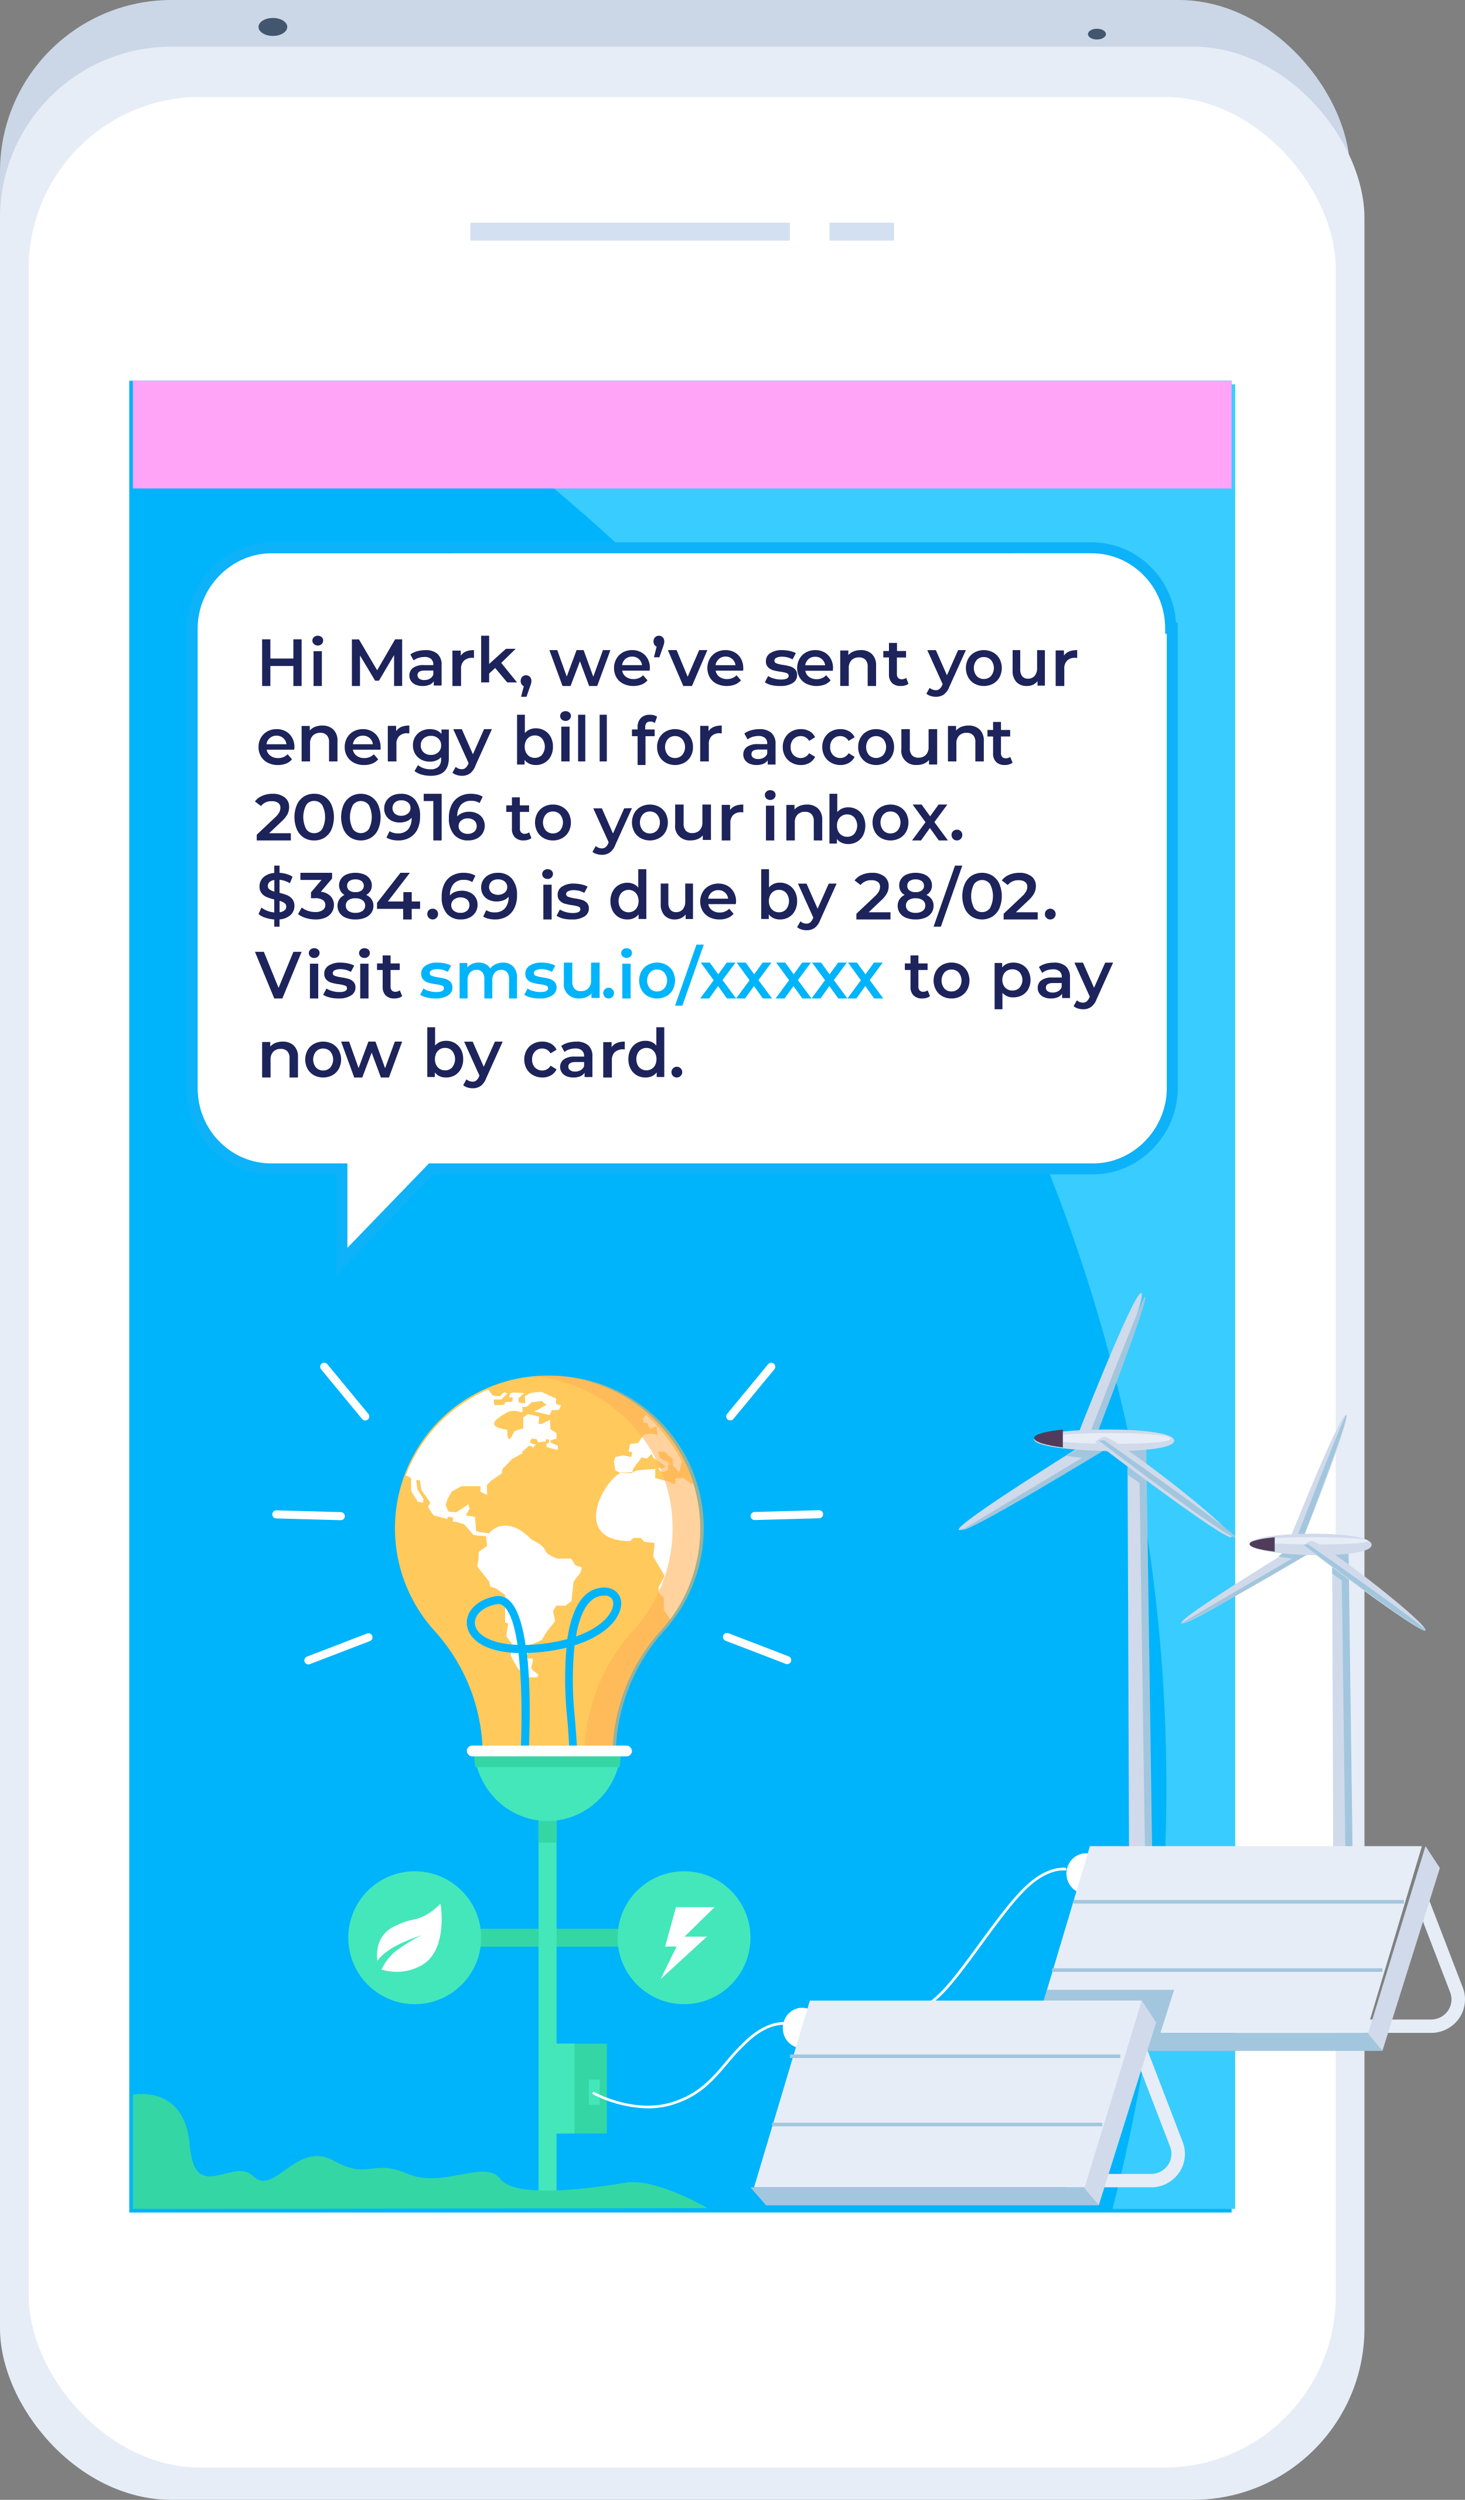
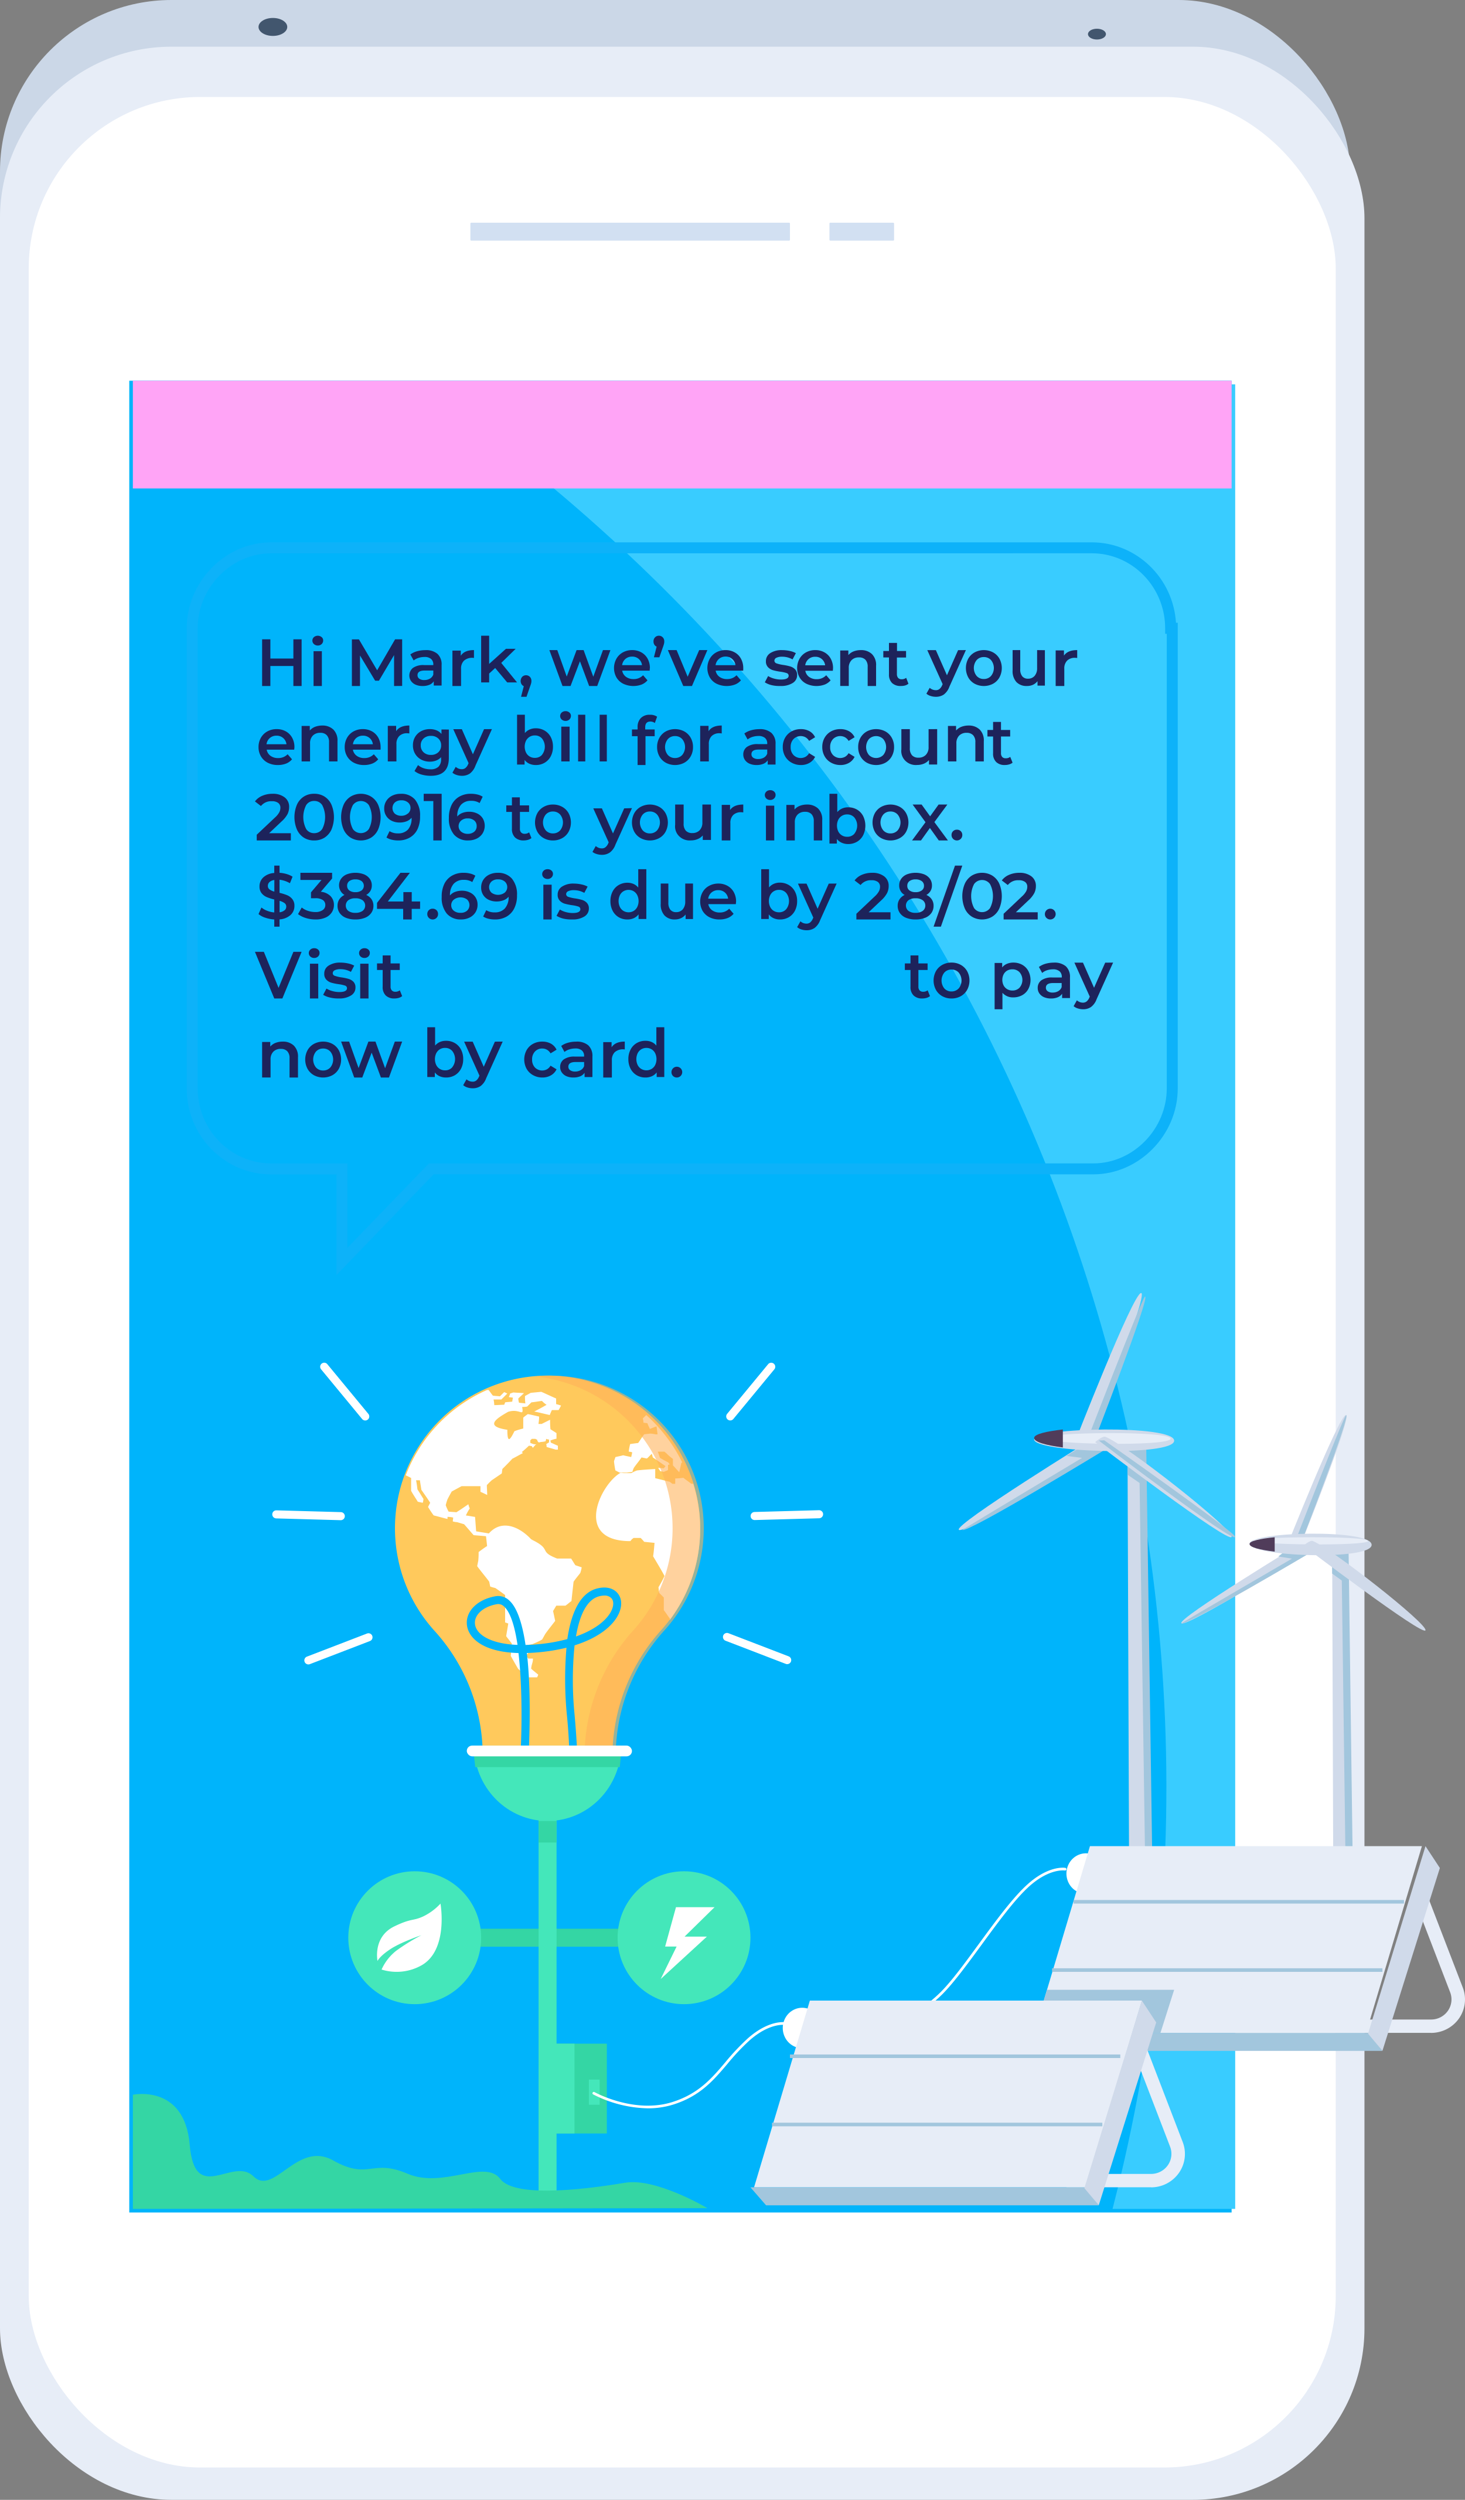
<svg xmlns="http://www.w3.org/2000/svg" width="408" height="696">
  <rect width="100%" height="100%" fill="#808080" stroke="none" />
  <g fill-rule="nonzero" fill="none">
    <rect fill="#CBD7E7" width="376" height="675" rx="47.76" />
    <rect fill="#E7EDF7" y="13" width="380" height="683" rx="47.76" />
    <rect fill="#FFF" x="8" y="27" width="364" height="660" rx="47.76" />
    <path fill="#00B4FB" d="M36 106h307v510H36z" />
    <rect fill="#D2E0F2" x="131" y="62" width="89" height="5" rx=".24" />
    <rect fill="#D2E0F2" x="231" y="62" width="18" height="5" rx=".24" />
    <ellipse fill="#42566E" cx="76" cy="7.5" rx="4" ry="2.5" />
    <ellipse fill="#42566E" cx="305.5" cy="9.5" rx="2.5" ry="1.5" />
    <path d="M116 107c166.033 113.627 243.884 314.45 193.841 508H344V107" fill="#39CCFF" />
    <path fill="#FFA4F6" d="M37 106h306v30H37z" />
-     <path d="M325.552 174.42a22.155 22.155 0 00-6.326-15.792A22.08 22.08 0 00303.582 152H74.98C62.872 152 53 162.32 53 174.42v128.304a22.171 22.171 0 006.333 15.791 22.087 22.087 0 0015.647 6.628h19.733V351l24.895-25.812H304.03c12.108 0 21.971-10.32 21.971-22.42V174.42h-.448z" fill="#FFF" />
    <path d="M93.696 355v-28.022h-18.2C62.54 326.978 52 316.243 52 303.045V174.933C52 161.96 62.756 151 75.496 151h228.56c12.45 0 22.676 9.915 23.452 22.382H328v129.64c0 12.974-10.756 23.934-23.496 23.934H120.765L93.696 355zm-18.2-200.941c-11.084 0-20.445 9.557-20.445 20.89v128.074c0 11.511 9.174 20.89 20.445 20.89h21.25v23.515l22.721-23.516h185.037c11.077 0 20.438-9.557 20.438-20.89v-126.56h-.448v-1.529c0-11.511-9.167-20.89-20.438-20.89l-228.56.016z" fill="#0DB2F9" />
    <path d="M365 431.707s-34.384 21.396-35.95 20.248C327.483 450.808 363.44 429 363.44 429l1.56 2.707z" fill="#D0DAEA" />
    <path d="M365 432.264s-34.121 20.23-36 19.727c-.158-.044 35.887-20.991 35.887-20.991l.113 1.264z" fill="#A2C6DD" />
    <path fill="#A2C6DD" d="M359.03 431l-3.03 2.353 4.067.647 3.933-2.563zM373.364 538.895L373 429h2.543L377 539z" />
    <path fill="#D0DAEA" d="M371.364 538.895L371 429h2.543L375 539z" />
    <path fill="#A2C6DD" d="M375 441l-4-2.887V430h4z" />
    <path d="M358 431.484s14.864-37.491 16.827-37.484c1.962.007-13.38 38-13.38 38l-3.447-.516z" fill="#D0DAEA" />
    <path d="M360 431s14.15-36.576 14.86-36.983c1.718-.932-13.021 36.902-13.021 36.902L360 431z" fill="#A2C6DD" />
    <path d="M348.004 429.705c-.434 3.672 33.996 4.898 33.996.409 0-4.49-33.62-3.672-33.996-.41z" fill="#D0DAEA" />
    <path d="M349.005 428.898c-.447 1.242 31.995 1.627 31.995.137s-31.602-1.223-31.995-.137z" fill="#E7EDF7" />
    <path d="M348.004 429.828c-.133.93 2.802 1.68 6.996 2.172v-4c-4.024.398-6.892 1.025-6.996 1.828z" fill="#503C5A" />
    <path d="M365.555 429.03c4.907 1.822 31.958 22.998 31.438 24.871-.52 1.874-33.993-23.551-33.993-23.551s1.816-1.589 2.555-1.32z" fill="#D0DAEA" />
-     <path d="M364.365 430s32.688 22.787 32.635 23.893c-.09 1.964-34-23.825-34-23.825l1.365-.068z" fill="#A2C6DD" />
    <path d="M307 403.078s-38.21 24.19-39.945 22.87c-1.736-1.32 38.21-25.948 38.21-25.948l1.735 3.078z" fill="#D0DAEA" />
    <path d="M308 403.464s-37.903 23.12-40 22.525c-.171-.052 39.873-23.989 39.873-23.989l.127 1.464z" fill="#A2C6DD" />
    <path fill="#A2C6DD" d="M300.79 403l-3.79 2.355 5.079.645 4.921-2.557zM316.46 523.88L316 400h3.185L321 524z" />
    <path fill="#D0DAEA" d="M314.46 523.88L314 400h3.185L319 524z" />
    <path fill="#A2C6DD" d="M319 414l-5-3.419V401h5z" />
    <path d="M299 402.42s16.54-42.428 18.796-42.42c2.255.008-14.924 43-14.924 43l-3.872-.58z" fill="#D0DAEA" />
    <path d="M302 403s16.027-41.54 16.843-41.98c1.939-1.055-14.76 41.883-14.76 41.883L302 403z" fill="#A2C6DD" />
    <path d="M288.005 400.703c-.497 3.67 38.995 4.903 38.995.413 0-4.49-38.56-3.677-38.995-.413z" fill="#D0DAEA" />
    <path d="M291.005 400.357c-.48 1.83 34.995 2.445 34.995.2 0-2.245-34.575-1.838-34.995-.2z" fill="#E7EDF7" />
    <path d="M288.005 400.29c-.151 1.163 3.205 2.094 7.995 2.71v-5c-4.601.503-7.874 1.291-7.995 2.29z" fill="#503C5A" />
    <path d="M307.857 400.039c5.48 2.032 35.72 25.759 35.135 27.851-.585 2.092-37.992-26.38-37.992-26.38s2.024-1.793 2.857-1.471z" fill="#D0DAEA" />
    <path d="M307.523 401S344.06 426.634 344 427.88c-.105 2.216-38-26.804-38-26.804l1.523-.076z" fill="#A2C6DD" />
    <path d="M195 425.501c-.004-18.982-12.592-35.661-30.844-40.867-18.252-5.207-37.742 2.322-47.757 18.447s-8.126 36.936 4.628 50.994a51.551 51.551 0 0113.403 34.664V489h36.133v-.253a52.564 52.564 0 0113.64-34.948A42.31 42.31 0 00195 425.501z" fill="#FFC95C" />
    <path d="M114.491 415.07c.585 1.08 1.274 2.064 1.866 3.04.397.097.884.194 1.379.298.111-.35.177-.713.195-1.08-.585-.887-1.08-1.766-1.671-2.645-.098-.783-.195-1.67-.39-2.549h1.08c.096.88.291 1.766.396 2.645.787 1.17 1.671 2.355 2.458 3.63-.195.387-.397.745-.592 1.17.495.79.982 1.572 1.574 2.346 1.281.299 2.563.693 3.844.984v-.589a7.76 7.76 0 011.574.194c0 .395-.098.686-.098 1.08.383.114.778.182 1.177.202.689.194 1.281.387 1.97.581.885.984 1.769 2.057 2.66 3.04l3.44.29c.098.888.202 1.767.3 2.743-.787.492-1.574 1.08-2.36 1.67.016.815-.017 1.631-.098 2.443-.105.492-.202.976-.3 1.49 1.087 1.491 2.248 2.84 3.35 4.308.097.491.195.976.292 1.37.452.158.912.29 1.379.396.097 0 2.757 1.96 2.757 1.96v7.637l.885.29c-.195 1.178-.397 2.356-.592 3.525.494.686 1.086 1.372 1.573 2.057a482.274 482.274 0 01-.292 3.435 130.72 130.72 0 002.068 3.622l2.66 2.347h2.623c.113-.243.213-.492.3-.745-.69-.589-1.379-1.08-1.97-1.67 0-.29.097-.58.097-.744.097-.388.194-.686.292-1.073a3.35 3.35 0 00.097-.984h-1.274c-.194-.29-.494-.589-.689-.88.397-.387.69-.685 1.079-1.08.082-.244.15-.493.202-.745l-1.281-.29c0-.291.097-.492.097-.746l1.776-.298c.885-.387 1.769-.745 2.653-1.274.292-.484.592-1.073.884-1.565.892-1.274 1.874-2.451 2.758-3.621-.195-.887-.39-1.863-.592-2.743.3-.491.592-.983.892-1.49h2.555c.592-.395 1.079-.887 1.671-1.274.195-1.863.397-3.629.592-5.388.592-.886 1.281-1.669 1.873-2.451a9.19 9.19 0 00.39-1.565l-1.768-.589c-.398-.588-.787-1.274-1.184-1.862h-3.905c-5.32-2.057-1.28-2.452-6.991-5.217 0-.104-.097-.104-.195-.104-3.155-3.428-8.168-5.775-11.81-1.662l-3.544-.588a723.53 723.53 0 00-.3-4.017c-.787-.097-1.67-.298-2.555-.395a13.01 13.01 0 011.079-1.96 5.5 5.5 0 01-.39-1.17c-1.086.746-2.248 1.566-3.35 2.236-.749-.097-1.498-.097-2.165-.194-.303-.57-.565-1.16-.787-1.766.13-.563.295-1.118.495-1.661.39-.745.787-1.49 1.176-2.161.892-.485 1.776-.976 2.758-1.49h5.245v1.58c.69.29 1.282.588 1.874.878 0-.976-.098-1.855-.098-2.742.435-.48.896-.938 1.38-1.37.883-.59 1.865-1.275 2.757-1.864.097-.387.097-.745.195-1.274.884-.88 1.873-1.855 2.757-2.839.982-.484 1.964-1.073 2.953-1.565l-.293-.298c.682-.581 1.372-1.177 1.964-1.766.3 0 .494.104.787.104.097.202.194.291.3.485.292-.283.486-.589.786-.872a.293.293 0 00.195-.104 3.014 3.014 0 01-.884-.09c-.3-.104-.495-.2-.787-.298v-.745c.097-.104.292-.201.39-.395h.989c.195.097.292.194.487.194.067.289.203.557.397.782h.487v-.097h.105a6.682 6.682 0 001.371-.193c.084-.224.152-.453.203-.686.244.122.513.188.786.194v.782c-.3.201-.494.298-.786.5.081.252.114.517.097.782.884.283 1.671.484 2.555.745h.592v-1.08c-.69-.284-1.281-.582-1.97-.88 0-.193-.098-.387-.098-.58a8.014 8.014 0 011.679-.493v-1.565c-.592-.394-1.087-.693-1.679-1.08a24.009 24.009 0 01-.097-2.645l-2.36 1.177h-.885c.113-.68.178-1.367.195-2.057-.982-.2-2.068-.491-3.147-.685a13.6 13.6 0 00-1.282.976v3.04c-.836.188-1.658.437-2.458.745-1.379 2.84-1.97 3.13-1.97-.395-6.497-.976-3.058-3.13.194-4.992 3.342-1.08 4.429 1.67 3.934-1.371.462.013.924-.02 1.38-.097l.89-.88.293-.297c.982-.097 1.97-.291 2.953-.395.38.41.811.773 1.281 1.08a55.43 55.43 0 01-3.447 1.863c1.499.29 2.952.686 4.331.976.195-.492.397-.976.592-1.37h1.866c.252-.414.482-.839.69-1.275-.39-.097-.885-.29-1.372-.388v-1.572c-1.379-.581-2.757-1.267-4.136-1.855l-2.953.29c-.494.298-1.086.589-1.58.887a14.59 14.59 0 00.097 2.057c-.585-.105-1.177-.105-1.769-.202a4.9 4.9 0 01-.195-1.17c.487-.491 1.08-.983 1.574-1.49-.982-.097-1.97-.097-2.952-.193l-.885.29a3.766 3.766 0 01-.397.984c.397.097.787.097 1.184.194a5.19 5.19 0 00-.202 1.08c-.682.097-1.274.097-1.964.194-.097.193-.194.492-.292.685-.892 0-1.776.097-2.757.097a8.605 8.605 0 00-.203-1.565h2.173l1.671-1.669c-.3-.097-.592-.29-.891-.387l-1.177 1.177c-.69-.097-1.379-.097-1.97-.201-.398-.485-.787-1.073-1.177-1.565h-.435c-10.43 4.605-18.581 13.158-22.645 23.763.54.238 1.034.484 1.499.745l-.008 3.562zM179.02 394.925c.11.391.176.794.193 1.201.396 0 .79.107 1.082.107.194.597.492 1.102.686 1.606.59-.206 1.179-.504 1.865-.703.097.703.194 1.53.291 2.21h-.59a7.476 7.476 0 00-1.491-.206c-.59.107-1.179.107-1.664.206-.59.765-1.081 1.606-1.663 2.41-.791.099-1.574.198-2.238.305a15.885 15.885 0 00-.388 2.111c.333.018.662.085.977.199-.097.405-.194.902-.29 1.308-.784-.2-1.493-.299-2.239-.505-.686.206-1.372.306-2.163.505-.097.405-.291.765-.388 1.208.082.843.211 1.681.388 2.509l1.179.604h2.058c.493-.1.985-.1 1.492-.199.101-.38.234-.751.396-1.109.686-1.002 1.492-1.912 2.156-2.914l1.492.306c.484-.405.88-.91 1.372-1.315.097.306.194.71.291 1.01l3.529 2.416c-.194.199-.291.398-.493.597-.485 0-.977-.1-1.566-.1l.589.91c.329.05.655.116.977.2.396-.2.784-.307 1.179-.506v-1.407c.097-.1.29-.1.492-.199a1.676 1.676 0 01-.395-.505c-.746-.405-1.567-.803-2.35-1.307a30.99 30.99 0 00-.59-1.706h1.866c.194.199.485.398.678.604.515.52 1.074.991 1.671 1.408v1.805c.59.604 1.172 1.307 1.761 1.912.194-.903.395-1.706.59-2.608l.238-.13a43.571 43.571 0 00-7.878-11.136 43.95 43.95 0 00-2.118-2.027h-.045l-.94.925z" fill="#FFF" />
    <path d="M193.069 413.104h-.568c-.695-.582-1.512-1.082-2.185-1.664-.752.108-1.51.173-2.269.194v1.492h-.794a6.18 6.18 0 00-.794-.59c-1.293-.298-2.685-.686-3.978-.977V409c-1.686.104-3.372.201-5.059.395a7.836 7.836 0 00-1.588.747h-1.989c-.4 0-.696-.097-.998-.097-5.558 3.044-13.31 19.034 2.685 19.034.155-.146.29-.312.4-.493.181-.11.347-.242.492-.395h1.989c.356.336.687.698.99 1.082l2.882.29c-.099 1.18-.197 2.455-.394 3.731 1.09 1.858 2.186 3.626 3.177 5.492a33.693 33.693 0 01-1.687 3.141c.099.59.099 1.074.197 1.567l1.293 1.276v3.529c.59.746 1.089 1.567 1.686 2.35V451c8.153-10.893 10.57-24.961 6.512-37.896z" fill="#FFF" />
    <path d="M152.303 383.014c-1.114 0-2.242.104-3.303.215 15.944 1.622 29.629 12.014 35.427 26.902a42.38 42.38 0 01-7.943 43.672 52.451 52.451 0 00-13.69 34.944V489h8.676v-.253a52.451 52.451 0 0113.689-34.944c11.33-12.64 14.04-30.777 6.896-46.157-7.143-15.38-22.773-25.06-39.775-24.632h.023z" fill="#FFB259" opacity=".58" />
    <path d="M160.65 496l-15.747-6.637.044-.799c.356-6.07.601-18.53-.55-28.325-9.651-.254-13.801-3.987-14.336-7.63-.557-3.815 2.747-7.25 7.855-8.167a4.438 4.438 0 013.898 1.15c2.316 2.067 3.712 6.793 4.551 12.4a51.237 51.237 0 004.774-.336 47.326 47.326 0 006.86-1.3c1.017-6.92 3.378-12.855 8.338-14.102 2.339-.59 4.373-.142 5.583 1.232 1.21 1.374 1.389 3.255.609 5.308-1.24 3.263-5.145 6.995-12.51 9.302a96.901 96.901 0 000 19.3c1.091 12.079.742 16.864.742 17.059L160.65 496zm-13.401-8.093l11.381 4.8c.004-5.046-.244-10.089-.742-15.11a102.78 102.78 0 01-.126-18.844 52.058 52.058 0 01-6.311 1.128c-1.685.194-3.26.306-4.722.35 1.262 10.781.69 23.801.52 27.676zm-8.464-41.308c-.15 0-.299.016-.446.045-3.875.694-6.414 3.068-6.043 5.637.416 2.814 4.276 5.397 11.834 5.688-.742-5.024-1.937-9.07-3.764-10.698a2.31 2.31 0 00-1.61-.672h.029zm29.52-2.36a5.71 5.71 0 00-1.396.188c-3.46.866-5.487 5.226-6.504 11.198 5.94-2.083 9.117-5.121 10.067-7.622.476-1.247.409-2.352-.193-3.024-.527-.53-1.26-.8-2.004-.74h.03z" fill="#00B4FB" />
    <path d="M152.496 507c5.439.002 10.655-2.21 14.5-6.149 3.846-3.938 6.006-9.28 6.004-14.851h-41c-.002 5.569 2.157 10.91 6 14.849 3.845 3.938 9.06 6.151 14.496 6.151z" fill="#44E7BA" />
    <path d="M215.499 379.67c.478.394.546 1.101.152 1.58l-11.428 13.842a1.125 1.125 0 01-1.736-1.43h.001l11.428-13.841a1.125 1.125 0 011.583-.152zM220.279 462.61c-.223.58-.873.868-1.452.645l-16.763-6.442a1.123 1.123 0 01-.645-1.45v-.001c.223-.58.873-.869 1.452-.646l16.763 6.443c.579.222.868.872.645 1.45v.001zM229.232 421.56a1.123 1.123 0 01-1.091 1.153l-17.954.498a1.123 1.123 0 01-.062-2.245l17.953-.498a1.123 1.123 0 011.154 1.091zM102.435 395.236a1.125 1.125 0 01-1.583-.152l-11.427-13.84a1.123 1.123 0 01.15-1.582h.001a1.125 1.125 0 011.583.151l11.428 13.841a1.123 1.123 0 01-.152 1.582zM103.67 455.448a1.123 1.123 0 01-.646 1.452l-16.762 6.442a1.124 1.124 0 01-.808-2.097l16.763-6.442c.58-.223 1.23.066 1.452.645zM96.028 422.16a1.123 1.123 0 01-1.154 1.09l-17.953-.497a1.123 1.123 0 01.062-2.246l17.954.498c.62.017 1.109.534 1.091 1.154z" fill="#FFF" />
    <path fill="#1D235B" d="M84 178v13h-2.297v-5.575h-6.406V191H73v-13h2.297v5.353h6.406V178zM87.432 179.325a1.263 1.263 0 01-.432-.97c-.007-.37.15-.725.432-.976a1.693 1.693 0 012.136 0c.283.231.441.574.431.932.011.377-.14.741-.416 1.007a1.477 1.477 0 01-1.08.41 1.572 1.572 0 01-1.071-.403zm-.108 1.983h2.313V191h-2.313v-9.692zM109.748 191v-8.61l-4.21 7.13h-1.061l-4.218-7.024V191H98v-12.977h1.966l5.068 8.595 5-8.618H112v12.977zM121.83 182.043a3.968 3.968 0 011.158 3.115v5.713h-2.186v-1.186a2.65 2.65 0 01-1.211.976 4.815 4.815 0 01-1.904.337 4.737 4.737 0 01-1.943-.368 3.038 3.038 0 01-1.287-1.043 2.734 2.734 0 01.533-3.618c.922-.6 2.021-.88 3.123-.796h2.56v-.142a1.96 1.96 0 00-.625-1.57 2.693 2.693 0 00-1.843-.547c-.557 0-1.11.085-1.638.255-.498.147-.961.39-1.364.713l-.921-1.666a5.687 5.687 0 011.874-.893 8.294 8.294 0 012.285-.308 4.855 4.855 0 013.39 1.028zm-2.11 6.906a2.14 2.14 0 00.953-1.126v-1.133h-2.392c-1.333 0-2.004.435-2.004 1.298-.011.39.178.76.503.984a2.31 2.31 0 001.394.367 3.028 3.028 0 001.546-.39zM132 181v2.191a3.43 3.43 0 00-2.791.758 3.045 3.045 0 00-.803 2.275V191H126v-9.856h2.326v1.44c.666-1.068 1.91-1.584 3.674-1.584zM137.905 185.988l-1.678 1.542V190H134v-13h2.227v7.85l4.677-4.206h2.71l-4.016 3.926L144 190h-2.74zM147.574 188.445c.286.31.44.73.425 1.162a2.845 2.845 0 01-.083.645c-.061.222-.175.565-.342 1.018l-.942 2.73h-1.518l.76-2.96a1.346 1.346 0 01-.638-.558 1.776 1.776 0 01.19-2.037 1.52 1.52 0 012.148 0zM170 181.008L166.318 191h-2.24l-2.563-6.887-2.616 6.88h-2.24L153 181h2.202l2.631 7.371 2.746-7.371h1.957l2.692 7.41 2.7-7.41zM180.946 186.722h-7.668a2.677 2.677 0 001.053 1.714 3.45 3.45 0 002.112.632 3.533 3.533 0 002.654-1.068l1.225 1.414a4.112 4.112 0 01-1.661 1.187 6.63 6.63 0 01-5.105-.24 4.57 4.57 0 01-1.894-1.782 5.353 5.353 0 010-5.157 4.6 4.6 0 011.797-1.782 5.262 5.262 0 012.6-.64 5.127 5.127 0 012.55.632 4.39 4.39 0 011.758 1.775c.434.81.651 1.72.632 2.638-.053.158-.053.421-.053.677zm-6.766-3.263a2.744 2.744 0 00-.924 1.73h5.54a2.676 2.676 0 00-2.759-2.376 2.766 2.766 0 00-1.857.646zM184.574 177.447c.289.302.443.718.424 1.146.003.228-.025.456-.083.676-.09.334-.197.663-.319.986l-.963 2.745h-1.518l.759-2.975a1.265 1.265 0 01-.637-.533 1.65 1.65 0 01-.236-.9 1.568 1.568 0 01.426-1.145 1.421 1.421 0 011.092-.446c.395-.008.776.153 1.055.446zM197 181l-4.29 10h-2.42L186 181h2.434l3.081 7.415L194.72 181zM206.971 186.722h-7.664a2.677 2.677 0 001.052 1.714 3.447 3.447 0 002.112.632 3.53 3.53 0 002.652-1.068l1.225 1.414a4.11 4.11 0 01-1.69 1.187 6.624 6.624 0 01-5.103-.24 4.57 4.57 0 01-1.893-1.782 5.356 5.356 0 010-5.157 4.6 4.6 0 011.796-1.782 5.257 5.257 0 012.6-.64 5.1 5.1 0 012.547.632 4.39 4.39 0 011.758 1.775c.433.81.65 1.72.631 2.638.015.158 0 .421-.023.677zm-6.762-3.248a2.782 2.782 0 00-.924 1.73h5.537a2.662 2.662 0 00-.916-1.745 2.697 2.697 0 00-1.864-.661 2.78 2.78 0 00-1.826.661l-.007.015zM214.9 190.758a5.988 5.988 0 01-1.9-.792l.922-1.742a5.854 5.854 0 001.656.709c.62.174 1.262.263 1.908.264 1.434 0 2.152-.362 2.152-1.079a.759.759 0 00-.552-.716 9.489 9.489 0 00-1.75-.385 14.652 14.652 0 01-2.066-.422 3.175 3.175 0 01-1.38-.837 2.252 2.252 0 01-.583-1.659c-.03-.904.428-1.76 1.215-2.262a5.776 5.776 0 013.287-.83c.71 0 1.42.076 2.113.226.606.115 1.19.324 1.726.619l-.922 1.742a5.858 5.858 0 00-2.933-.754 3.448 3.448 0 00-1.577.301.904.904 0 00-.544.8c.004.345.24.65.584.754.588.2 1.195.344 1.813.43.68.092 1.352.234 2.01.422.517.153.984.431 1.356.807a2.2 2.2 0 01.56 1.614c.018.892-.455 1.728-1.246 2.202a6.074 6.074 0 01-3.39.822 9.38 9.38 0 01-2.46-.234z" />
    <path d="M231.946 186.752h-7.668a2.677 2.677 0 001.053 1.714 3.45 3.45 0 002.112.632c1 .026 1.965-.373 2.654-1.098l1.225 1.414a4.112 4.112 0 01-1.661 1.187 6.63 6.63 0 01-5.105-.24 4.57 4.57 0 01-1.894-1.782 5.353 5.353 0 010-5.157 4.6 4.6 0 011.797-1.782 5.262 5.262 0 012.6-.64 5.127 5.127 0 012.55.632 4.39 4.39 0 011.758 1.775c.434.81.651 1.72.632 2.638-.015.188-.03.451-.053.707zm-6.766-3.248a2.714 2.714 0 00-.924 1.73h5.54a2.676 2.676 0 00-2.759-2.376 2.766 2.766 0 00-1.85.631l-.007.015zM242.832 182.106a4.24 4.24 0 011.156 3.238V191h-2.343v-5.36a2.747 2.747 0 00-.625-1.953 2.38 2.38 0 00-1.788-.654 2.76 2.76 0 00-2.07.76 2.99 2.99 0 00-.78 2.213v4.986H234v-9.882h2.265v1.277a3.724 3.724 0 011.483-1.033 5.423 5.423 0 012.015-.35 4.3 4.3 0 013.069 1.102zM253 190.363a2.709 2.709 0 01-.956.495c-.384.098-.78.143-1.176.135a3.356 3.356 0 01-2.434-.832 3.276 3.276 0 01-.86-2.444v-4.67H246v-1.798h1.574V179h2.242v2.249h2.522v1.821h-2.551v4.632c-.015.38.108.75.345 1.042.26.263.62.4.986.375a1.93 1.93 0 001.25-.405l.632 1.65zM269 181l-4.595 10.19a4.738 4.738 0 01-1.554 2.183 3.873 3.873 0 01-2.225.626 4.678 4.678 0 01-1.449-.226 3.209 3.209 0 01-1.177-.64l.92-1.63a2.54 2.54 0 001.69.654c.359.018.712-.088.996-.298.331-.275.59-.622.755-1.012l.166-.371-4.278-9.461h2.392l3.085 6.994 3.101-6.994L269 181zM271.428 190.36a4.512 4.512 0 01-1.785-1.781 5.505 5.505 0 010-5.165 4.54 4.54 0 011.785-1.775 5.495 5.495 0 015.144 0 4.54 4.54 0 011.785 1.775 5.505 5.505 0 010 5.165 4.512 4.512 0 01-1.785 1.782 5.495 5.495 0 01-5.144 0zm4.566-2.157a3.48 3.48 0 000-4.429 2.634 2.634 0 00-2.001-.834 2.606 2.606 0 00-1.994.834 3.504 3.504 0 000 4.429c.52.562 1.244.868 1.994.842a2.613 2.613 0 002.001-.842zM291 181.023v9.871h-2.054v-1.252c-.348.446-.79.797-1.29 1.025a3.879 3.879 0 01-1.678.326 3.848 3.848 0 01-2.904-1.093 4.538 4.538 0 01-1.063-3.266V181h2.125v5.316a2.967 2.967 0 00.56 1.981c.415.461.997.703 1.593.661.685.035 1.35-.24 1.835-.76a3.216 3.216 0 00.708-2.209V181l2.168.023zM300 181v2.203a3.186 3.186 0 00-.57-.054 3.028 3.028 0 00-2.221.763 3.042 3.042 0 00-.803 2.286V191H294v-9.909h2.31v1.449c.69-1.027 1.92-1.54 3.69-1.54zM81.924 208.724h-7.65a2.65 2.65 0 001.055 1.705c.616.437 1.36.659 2.115.631a3.58 3.58 0 002.658-1.059l1.227 1.405a4.208 4.208 0 01-1.664 1.194 6.179 6.179 0 01-2.259.398 6.034 6.034 0 01-2.845-.638 4.64 4.64 0 01-1.89-1.78 4.979 4.979 0 01-.67-2.592 5.121 5.121 0 01.647-2.561 4.64 4.64 0 011.807-1.788 5.317 5.317 0 012.598-.638 5.151 5.151 0 012.56.63 4.512 4.512 0 011.753 1.773 5.39 5.39 0 01.633 2.644 6.625 6.625 0 01-.075.676zm-6.776-3.245a2.74 2.74 0 00-.926 1.728h5.556a2.68 2.68 0 00-.903-1.72 2.737 2.737 0 00-1.868-.661 2.767 2.767 0 00-1.86.653zM92.828 203.111a4.234 4.234 0 011.16 3.237V212h-2.352v-5.364a2.686 2.686 0 00-.635-1.944 2.338 2.338 0 00-1.788-.661 2.794 2.794 0 00-2.077.76 2.98 2.98 0 00-.784 2.21v4.991H84v-9.876h2.274v1.276a3.73 3.73 0 011.481-1.04 5.685 5.685 0 012.023-.35 4.344 4.344 0 013.05 1.11zM105.987 208.724h-7.706a2.65 2.65 0 001.054 1.705c.616.437 1.36.659 2.114.631a3.578 3.578 0 002.657-1.059l1.226 1.405c-.449.53-1.023.94-1.67 1.194a6.174 6.174 0 01-2.258.398 6.03 6.03 0 01-2.844-.638 4.64 4.64 0 01-1.89-1.78 4.98 4.98 0 01-.67-2.592 5.123 5.123 0 01.648-2.561 4.639 4.639 0 011.806-1.788c.797-.43 1.69-.65 2.597-.638a5.148 5.148 0 012.558.63 4.51 4.51 0 011.754 1.773c.433.814.65 1.724.632 2.644.009.226.006.451-.008.676zm-6.773-3.245a2.74 2.74 0 00-.925 1.728h5.553a2.68 2.68 0 00-.903-1.72 2.735 2.735 0 00-1.866-.661 2.765 2.765 0 00-1.859.653zM114 202v2.21a3.252 3.252 0 00-.57-.06 3.045 3.045 0 00-2.221.762 3.027 3.027 0 00-.803 2.286V212H108v-9.909h2.326v1.494c.68-1.057 1.904-1.585 3.674-1.585zM125 203.116v7.935c0 3.3-1.675 4.949-5.025 4.949a9.497 9.497 0 01-2.548-.34 5.43 5.43 0 01-1.988-.995l.976-1.652c.46.386.99.682 1.558.873.612.2 1.251.302 1.895.303a3.105 3.105 0 002.254-.721 2.895 2.895 0 00.717-2.164v-.49a3.545 3.545 0 01-1.363.93 4.767 4.767 0 01-1.759.317 5.104 5.104 0 01-2.405-.57 4.316 4.316 0 01-1.694-1.608 4.497 4.497 0 01-.617-2.374 4.446 4.446 0 01.617-2.359 4.236 4.236 0 011.694-1.587 5.097 5.097 0 012.405-.562 5.002 5.002 0 011.838.331 3.396 3.396 0 011.392 1.025v-1.248l2.053.007zm-2.943 6.34c.533-.499.824-1.207.797-1.94a2.488 2.488 0 00-.797-1.911 2.863 2.863 0 00-2.031-.722 2.905 2.905 0 00-2.053.722 2.488 2.488 0 00-.797 1.911c-.027.733.263 1.441.797 1.94.563.503 1.3.762 2.053.722a2.863 2.863 0 002.031-.721zM137 203l-4.595 10.19a4.738 4.738 0 01-1.554 2.183 3.873 3.873 0 01-2.225.626 4.677 4.677 0 01-1.449-.233 3.31 3.31 0 01-1.177-.634l.92-1.63c.22.202.476.364.755.48.29.115.6.174.913.175.357.012.708-.093.996-.298.33-.275.59-.622.754-1.012l.166-.371-4.27-9.461h2.384l3.086 6.994 3.1-6.994L137 203zM151.679 203.416a4.484 4.484 0 011.703 1.789c.421.819.634 1.74.617 2.672a5.632 5.632 0 01-.617 2.688 4.441 4.441 0 01-1.703 1.797c-.754.433-1.6.653-2.458.637a4.283 4.283 0 01-1.77-.353 3.474 3.474 0 01-1.356-1.067v1.29H144V199h2.175v5.099a3.633 3.633 0 011.334-.99 4.138 4.138 0 011.683-.339 4.754 4.754 0 012.487.646zm-.726 6.727a3.661 3.661 0 000-4.524 2.58 2.58 0 00-2-.86 2.718 2.718 0 00-1.45.384 2.682 2.682 0 00-1.009 1.09 3.833 3.833 0 000 3.288 2.661 2.661 0 002.458 1.482 2.6 2.6 0 002.023-.86h-.022zM156.425 200.325a1.327 1.327 0 01-.425-.968c0-.365.153-.715.425-.969a1.573 1.573 0 011.071-.387c.394-.013.777.12 1.072.372.28.233.438.575.432.932a1.34 1.34 0 01-.424 1.005 1.5 1.5 0 01-1.08.41 1.573 1.573 0 01-1.071-.395zm-.108 1.99h2.313V212h-2.313v-9.685zM161 199h2v13h-2zM167 199h2v13h-2zM179.69 202.502v.59h2.635v1.875h-2.554V213h-2.2v-8.033H176v-1.874h1.57v-.63a3.495 3.495 0 01.895-2.534 3.335 3.335 0 012.517-.922 3.351 3.351 0 012.018.538l-.631 1.758a2.022 2.022 0 00-1.225-.414c-.984 0-1.453.545-1.453 1.613zM185.428 212.361a4.562 4.562 0 01-1.784-1.78 5.145 5.145 0 01-.643-2.592 5.09 5.09 0 01.643-2.577 4.59 4.59 0 011.784-1.773 5.498 5.498 0 015.144 0 4.59 4.59 0 011.784 1.773 5.09 5.09 0 01.643 2.577 5.145 5.145 0 01-.643 2.592 4.562 4.562 0 01-1.784 1.78 5.498 5.498 0 01-5.144 0zm4.566-2.156a3.476 3.476 0 000-4.425 2.614 2.614 0 00-2.001-.842 2.593 2.593 0 00-1.994.842 3.5 3.5 0 000 4.425c.521.56 1.245.865 1.994.842a2.642 2.642 0 002-.842zM201 202v2.21a3.252 3.252 0 00-.57-.06 3.045 3.045 0 00-2.221.762 3.056 3.056 0 00-.803 2.286V212H195v-9.909h2.326v1.494c.68-1.057 1.904-1.585 3.674-1.585zM214.83 204.048a3.95 3.95 0 011.158 3.106v5.717h-2.185v-1.186a2.65 2.65 0 01-1.211.976 4.816 4.816 0 01-1.904.337 4.738 4.738 0 01-1.942-.375 2.915 2.915 0 01-1.287-1.043 2.59 2.59 0 01-.457-1.5 2.55 2.55 0 01.99-2.108 4.969 4.969 0 013.122-.795h2.559v-.15a1.972 1.972 0 00-.624-1.568 2.732 2.732 0 00-1.843-.548 5.567 5.567 0 00-1.638.255 4.164 4.164 0 00-1.363.713l-.906-1.658a5.542 5.542 0 011.873-.893 8.295 8.295 0 012.285-.315 4.855 4.855 0 013.374 1.035zm-2.109 6.895c.442-.25.78-.646.952-1.118v-1.133h-2.391c-1.333 0-2.003.428-2.003 1.298-.012.39.177.76.502.983.41.259.893.383 1.379.352a3.083 3.083 0 001.561-.382zM220.44 212.332a4.6 4.6 0 01-1.796-1.775 5.162 5.162 0 01-.643-2.583 5.107 5.107 0 01.643-2.569c.431-.749 1.05-1.36 1.789-1.767a5.287 5.287 0 012.604-.637 4.825 4.825 0 012.41.584 3.71 3.71 0 011.553 1.678l-1.667 1.018a2.75 2.75 0 00-1.001-1.01 2.82 2.82 0 00-3.334.494 3.076 3.076 0 00-.801 2.209 3.078 3.078 0 00.794 2.246 2.833 2.833 0 003.34.495 2.75 2.75 0 001.002-1.011l1.667 1.018a3.854 3.854 0 01-1.574 1.685 4.696 4.696 0 01-2.39.592 5.243 5.243 0 01-2.596-.667zM231.44 212.332a4.587 4.587 0 01-1.788-1.775 5.091 5.091 0 01-.651-2.583 5.037 5.037 0 01.65-2.569 4.645 4.645 0 011.782-1.767 5.287 5.287 0 012.604-.637 4.825 4.825 0 012.41.584 3.71 3.71 0 011.553 1.678l-1.667 1.018a2.75 2.75 0 00-1.001-1.01 2.82 2.82 0 00-3.334.494 3.076 3.076 0 00-.801 2.209 3.078 3.078 0 00.794 2.246 2.833 2.833 0 003.34.495 2.75 2.75 0 001.002-1.011l1.667 1.018a3.854 3.854 0 01-1.574 1.685 4.696 4.696 0 01-2.39.592 5.243 5.243 0 01-2.596-.667zM241.421 212.361a4.658 4.658 0 01-1.784-1.78 5.216 5.216 0 01-.636-2.592 5.161 5.161 0 01.636-2.577 4.686 4.686 0 011.784-1.773 5.512 5.512 0 015.151 0 4.59 4.59 0 011.784 1.773c.434.783.656 1.673.643 2.577a5.223 5.223 0 01-.643 2.592 4.562 4.562 0 01-1.784 1.78 5.512 5.512 0 01-5.151 0zm4.573-2.156a3.5 3.5 0 000-4.425 2.81 2.81 0 00-4.002 0 3.531 3.531 0 000 4.425 2.81 2.81 0 004.002 0zM261 203v9.853h-2.28v-1.25a3.807 3.807 0 01-1.431 1.022 4.871 4.871 0 01-1.856.357 4.13 4.13 0 01-3.284-1.157 3.81 3.81 0 01-1.12-3.194v-5.623h2.36v5.305c-.055.713.167 1.42.62 1.986a2.32 2.32 0 001.77.651 2.737 2.737 0 002.044-.757 2.964 2.964 0 00.787-2.198v-4.98L261 203z" fill="#1D235B" />
    <path d="M167 268v9.853h-2.28v-1.25a3.807 3.807 0 01-1.431 1.022 4.871 4.871 0 01-1.856.357 4.13 4.13 0 01-3.284-1.157 3.81 3.81 0 01-1.12-3.194v-5.623h2.36v5.305c-.055.713.167 1.42.62 1.986a2.32 2.32 0 001.77.651 2.737 2.737 0 002.044-.757 2.964 2.964 0 00.787-2.198v-4.98L167 268z" fill="#00B4FB" />
    <path d="M272.827 203.112a4.204 4.204 0 011.16 3.236V212h-2.352v-5.363a2.686 2.686 0 00-.627-1.945 2.394 2.394 0 00-1.795-.661 2.81 2.81 0 00-2.077.76 2.98 2.98 0 00-.784 2.21v4.991H264v-9.876h2.265v1.277c.402-.46.913-.817 1.49-1.041a5.643 5.643 0 012.022-.35 4.32 4.32 0 013.05 1.11zM282 212.336a2.432 2.432 0 01-.955.492 4.132 4.132 0 01-1.19.165 3.31 3.31 0 01-2.424-.836 3.232 3.232 0 01-.86-2.433v-4.664H275v-1.821h1.572V201h2.203v2.239h2.557v1.82h-2.557v4.613c-.026.39.095.778.338 1.082.262.258.62.391.985.365.448.02.89-.12 1.248-.395l.654 1.612zM81 231.985V234h-9.5v-1.594l5.12-4.827c.467-.41.86-.895 1.165-1.436a2.73 2.73 0 00.303-1.218 1.635 1.635 0 00-.605-1.376 2.85 2.85 0 00-1.786-.473 3.61 3.61 0 00-3.025 1.338L71 223.128a4.966 4.966 0 012.035-1.563 7.103 7.103 0 012.86-.557 5.257 5.257 0 013.38.993 3.225 3.225 0 011.248 2.684 4.488 4.488 0 01-.438 1.962 7.738 7.738 0 01-1.695 2.083l-3.441 3.255H81zM84.675 233.253a5.275 5.275 0 01-1.956-2.239 8.948 8.948 0 010-7.028 5.184 5.184 0 011.956-2.239 5.217 5.217 0 012.814-.746c1-.022 1.986.237 2.837.746a5.2 5.2 0 011.963 2.239 9.041 9.041 0 010 7.028 5.276 5.276 0 01-1.963 2.239 5.353 5.353 0 01-2.837.746c-.993.02-1.97-.24-2.814-.746zm5.048-2.41a7.287 7.287 0 000-6.715A2.61 2.61 0 0087.489 223a2.57 2.57 0 00-2.204 1.127 7.287 7.287 0 000 6.715 2.57 2.57 0 002.204 1.127c.891.019 1.73-.407 2.218-1.127h.016zM97.673 233.234a5.26 5.26 0 01-1.954-2.23 8.888 8.888 0 010-7 5.17 5.17 0 011.954-2.23 5.54 5.54 0 015.646 0 5.133 5.133 0 011.962 2.23 8.888 8.888 0 010 7 5.2 5.2 0 01-1.962 2.23 5.589 5.589 0 01-5.646 0zm5.044-2.4a7.24 7.24 0 000-6.69 2.72 2.72 0 00-2.217-1.123 2.72 2.72 0 00-2.217 1.123 7.24 7.24 0 000 6.69 2.72 2.72 0 002.217 1.123 2.72 2.72 0 002.217-1.123zM115.57 222.609a6.887 6.887 0 011.415 4.666 8.032 8.032 0 01-.733 3.64 5.325 5.325 0 01-2.153 2.296 6.293 6.293 0 01-3.194.787 7.421 7.421 0 01-1.81-.208 4.927 4.927 0 01-1.464-.609l.857-1.768c.712.436 1.535.65 2.366.617a3.635 3.635 0 002.82-1.122 4.69 4.69 0 00.945-3.225c-.38.444-.864.783-1.407.988a5.243 5.243 0 01-1.926.335 4.958 4.958 0 01-2.197-.483 3.668 3.668 0 01-2.088-3.41 3.859 3.859 0 01.608-2.155 4.046 4.046 0 011.64-1.441 5.225 5.225 0 012.315-.505 4.995 4.995 0 014.007 1.597zm-1.977 3.908a1.98 1.98 0 00.733-1.56 1.936 1.936 0 00-.689-1.523 2.743 2.743 0 00-1.897-.61 2.627 2.627 0 00-1.765.587c-.43.407-.674.976-.674 1.572 0 .596.244 1.165.674 1.571a2.75 2.75 0 001.816.572 2.678 2.678 0 001.773-.61h.03zM123 221v13h-2.324v-10.974H118V221zM132.908 226.496c.631.297 1.166.77 1.541 1.364a4.075 4.075 0 01-.058 4.189 4.028 4.028 0 01-1.638 1.438 5.308 5.308 0 01-2.327.504 5.004 5.004 0 01-3.987-1.623 6.852 6.852 0 01-1.424-4.656 7.887 7.887 0 01.77-3.633 5.346 5.346 0 012.152-2.291 6.36 6.36 0 013.208-.786 7.9 7.9 0 011.814.207 4.9 4.9 0 011.468.608l-.851 1.765a4.27 4.27 0 00-2.38-.616 3.652 3.652 0 00-2.826 1.12 4.665 4.665 0 00-1.013 3.233c.382-.44.866-.777 1.41-.98a5.276 5.276 0 011.93-.333c.765-.009 1.52.158 2.21.49zm-.837 5.07c.453-.387.705-.964.682-1.563.028-.601-.225-1.18-.682-1.565a2.713 2.713 0 00-1.821-.578 2.685 2.685 0 00-1.828.608 2.032 2.032 0 00-.702 1.538c0 .592.256 1.154.702 1.539a2.772 2.772 0 001.901.608 2.64 2.64 0 001.748-.586zM148 233.337a2.741 2.741 0 01-.961.492 4.39 4.39 0 01-1.182.164 3.354 3.354 0 01-2.428-.835 3.257 3.257 0 01-.859-2.433v-4.672H141v-1.814h1.57V222h2.201v2.239h2.576v1.814h-2.553v4.634c-.033.392.089.781.337 1.082.261.26.618.396.983.374.45.017.89-.126 1.248-.403l.638 1.597zM151.426 233.353a4.509 4.509 0 01-1.783-1.78 5.5 5.5 0 010-5.16 4.588 4.588 0 011.783-1.774 5.126 5.126 0 012.563-.638c.9-.016 1.788.203 2.585.638a4.588 4.588 0 011.783 1.773 5.5 5.5 0 010 5.161 4.509 4.509 0 01-1.783 1.78 5.196 5.196 0 01-2.585.646 5.134 5.134 0 01-2.563-.646zm4.57-2.156a3.493 3.493 0 000-4.417 2.632 2.632 0 00-2.007-.841 2.59 2.59 0 00-1.992.841 3.516 3.516 0 000 4.417 2.59 2.59 0 001.992.842 2.632 2.632 0 002.007-.842zM176 225l-4.61 10.183a4.65 4.65 0 01-1.568 2.183 3.834 3.834 0 01-2.225.632 4.71 4.71 0 01-1.454-.232 3.23 3.23 0 01-1.143-.59l.924-1.622a2.54 2.54 0 001.673.655c.36.016.714-.092.999-.305.332-.272.592-.616.757-1.004l.167-.378-4.293-9.457h2.4l3.089 6.99 3.119-6.99L176 225zM178.428 233.354a4.466 4.466 0 01-1.785-1.78 5.498 5.498 0 010-5.162 4.539 4.539 0 011.785-1.773 5.499 5.499 0 015.144 0 4.539 4.539 0 011.785 1.773 5.498 5.498 0 010 5.161 4.466 4.466 0 01-1.785 1.781 5.443 5.443 0 01-5.144 0zm4.566-2.156a3.468 3.468 0 000-4.418 2.614 2.614 0 00-2.001-.842 2.593 2.593 0 00-1.994.842 3.492 3.492 0 000 4.418c.52.562 1.244.867 1.994.841a2.614 2.614 0 002.001-.841zM198 224v9.853h-2.28v-1.258a3.65 3.65 0 01-1.43 1.023 4.723 4.723 0 01-1.856.364 4.128 4.128 0 01-3.288-1.16 3.81 3.81 0 01-1.115-3.198V224h2.359v5.305c-.055.713.166 1.42.62 1.986a2.352 2.352 0 001.777.652c.76.035 1.5-.24 2.037-.758.553-.607.835-1.4.786-2.206V224H198zM207 224v2.195a3.186 3.186 0 00-.57-.053 3.028 3.028 0 00-2.221.762 3.042 3.042 0 00-.803 2.287V234H201v-9.909h2.318v1.449c.685-1.027 1.912-1.54 3.682-1.54zM213.432 222.333a1.313 1.313 0 01-.432-.969c0-.366.156-.717.432-.969a1.526 1.526 0 011.071-.394c.391-.011.772.122 1.065.372.281.235.44.58.432.939a1.34 1.34 0 01-.425 1.006c-.285.27-.672.416-1.072.402a1.519 1.519 0 01-1.071-.387zm-.116 1.981h2.313V234h-2.313v-9.686zM227.827 225.097a4.232 4.232 0 011.16 3.239V234h-2.351v-5.368a2.741 2.741 0 00-.627-1.954 2.394 2.394 0 00-1.796-.653 2.808 2.808 0 00-2.077.76 2.985 2.985 0 00-.784 2.212v4.995H219v-9.883h2.273v1.277c.4-.46.912-.816 1.49-1.034a5.463 5.463 0 012.023-.35 4.367 4.367 0 013.041 1.095zM238.667 225.4a4.488 4.488 0 011.71 1.795 6.082 6.082 0 010 5.366 4.415 4.415 0 01-1.71 1.802 4.787 4.787 0 01-2.466.636 4.316 4.316 0 01-1.775-.36 3.466 3.466 0 01-1.36-1.058v1.288H231V221h2.182v5.098c.37-.432.827-.77 1.339-.989a4.065 4.065 0 011.687-.337c.857-.017 1.704.2 2.459.629zm-.728 6.717a3.625 3.625 0 000-4.508 2.594 2.594 0 00-2.007-.859 2.69 2.69 0 00-2.466 1.472 3.81 3.81 0 000 3.281 2.69 2.69 0 002.466 1.472c.762.034 1.5-.28 2.03-.858h-.023zM245.428 233.354a4.466 4.466 0 01-1.785-1.78 5.498 5.498 0 010-5.162 4.539 4.539 0 011.785-1.773 5.499 5.499 0 015.144 0 4.539 4.539 0 011.785 1.773 5.498 5.498 0 010 5.161 4.466 4.466 0 01-1.785 1.781 5.443 5.443 0 01-5.144 0zm4.566-2.156a3.468 3.468 0 000-4.418 2.614 2.614 0 00-2.001-.842 2.593 2.593 0 00-1.994.842 3.492 3.492 0 000 4.418c.52.562 1.244.867 1.994.841a2.614 2.614 0 002.001-.841zM261.455 234l-2.477-3.47-2.485 3.47H254l3.754-5.077-3.59-4.923h2.507l2.366 3.277 2.36-3.277h2.44l-3.613 4.885L264 234zM265.444 233.56a1.428 1.428 0 01-.443-1.071 1.428 1.428 0 01.424-1.069 1.458 1.458 0 011.079-.419 1.443 1.443 0 011.495 1.503c.004.6-.358 1.144-.916 1.378a1.514 1.514 0 01-1.639-.307v-.015zM80.933 254.74a5.105 5.105 0 01-3.083 1.24V258h-1.468v-2.005a9.726 9.726 0 01-2.503-.49 5.433 5.433 0 01-1.879-1.01l.807-1.827c.485.389 1.027.697 1.608.913.63.25 1.292.405 1.967.46v-3.609a13.427 13.427 0 01-2.121-.676 3.733 3.733 0 01-1.417-1.084 2.95 2.95 0 01-.572-1.894 3.361 3.361 0 011.05-2.488 4.93 4.93 0 013.06-1.233V241h1.468v2.005a8.605 8.605 0 011.952.342c.591.163 1.155.414 1.674.743l-.734 1.82a7.347 7.347 0 00-2.892-.974v3.647c.728.166 1.442.39 2.136.668a3.674 3.674 0 011.424 1.077 2.89 2.89 0 01.587 1.887 3.339 3.339 0 01-1.064 2.525zm-5.872-7.108c.406.286.862.493 1.343.61v-3.232c-.5.048-.975.25-1.358.58a1.42 1.42 0 00-.448 1.07c-.012.373.155.73.448.957l.015.015zm4.205 5.815c.296-.258.463-.636.456-1.032a1.17 1.17 0 00-.485-.98 4.124 4.124 0 00-1.372-.624v3.186a2.596 2.596 0 001.387-.564l.014.014zM92.055 249.499c.631.667.97 1.554.944 2.467a3.729 3.729 0 01-.579 2.03 3.945 3.945 0 01-1.727 1.46c-.89.384-1.853.569-2.823.541a9.09 9.09 0 01-2.679-.398A6.88 6.88 0 0183 254.508l1.035-1.843c.508.41 1.088.724 1.712.925.671.225 1.376.34 2.085.339a3.416 3.416 0 002.009-.527c.483-.31.77-.844.76-1.414a1.618 1.618 0 00-.692-1.399 3.61 3.61 0 00-2.123-.504h-1.18v-1.632l2.938-3.46h-5.882V243h8.827v1.595l-3.143 3.693a4.406 4.406 0 012.709 1.21zM103.482 250.39c.35.528.53 1.156.517 1.795a3.376 3.376 0 01-.625 2.026 3.896 3.896 0 01-1.752 1.328 7.068 7.068 0 01-2.643.46 6.977 6.977 0 01-2.63-.46 3.855 3.855 0 01-1.738-1.328 3.415 3.415 0 01-.61-2.026 3.191 3.191 0 01.503-1.795c.362-.534.859-.955 1.436-1.217a3.096 3.096 0 01-1.448-2.037c-.181-.86 0-1.76.5-2.474a3.604 3.604 0 011.595-1.232 6.842 6.842 0 014.776 0c.634.25 1.19.676 1.602 1.232.39.533.596 1.186.582 1.855a2.96 2.96 0 01-.402 1.55 3.188 3.188 0 01-1.157 1.106 3.526 3.526 0 011.494 1.217zm-2.507 3.22a1.86 1.86 0 00.728-1.484 1.86 1.86 0 00-.728-1.484 3.294 3.294 0 00-1.996-.542 3.197 3.197 0 00-1.976.542 1.9 1.9 0 00-.704 1.484c0 .58.26 1.128.704 1.484a3.197 3.197 0 001.976.541c.704.04 1.402-.15 1.996-.541zm-3.684-8.303a1.57 1.57 0 00-.618 1.321c-.014.51.217.993.618 1.291a2.7 2.7 0 001.688.475 2.804 2.804 0 001.716-.475 1.65 1.65 0 00.632-1.306 1.65 1.65 0 00-.632-1.306 2.804 2.804 0 00-1.702-.467 2.748 2.748 0 00-1.702.467zM116.992 253.051h-2.331V256h-2.379v-2.949H105v-1.669l6.528-8.382h2.627l-6.147 7.994h4.329v-2.614h2.331v2.614H117zM119.436 255.555a1.42 1.42 0 01-.435-1.074 1.419 1.419 0 01.423-1.063c.284-.28.674-.432 1.076-.417a1.51 1.51 0 011.072.414c.285.288.44.678.427 1.081a1.48 1.48 0 01-.912 1.386 1.513 1.513 0 01-1.644-.313l-.007-.014zM130.907 248.496a3.644 3.644 0 012.092 3.396 3.862 3.862 0 01-.61 2.157 3.976 3.976 0 01-1.644 1.431 5.154 5.154 0 01-2.32.512 5.032 5.032 0 01-3.993-1.624 6.868 6.868 0 01-1.417-4.656 7.964 7.964 0 01.734-3.633 5.323 5.323 0 012.158-2.291 6.329 6.329 0 013.201-.786c.61-.006 1.22.064 1.813.207.518.12 1.014.323 1.469.6l-.86 1.773a4.225 4.225 0 00-2.37-.616 3.651 3.651 0 00-2.827 1.12 4.643 4.643 0 00-1.013 3.225 3.406 3.406 0 011.41-.986 5.275 5.275 0 011.93-.333 4.987 4.987 0 012.247.504zm-.837 5.064c.43-.404.675-.971.675-1.565 0-.593-.245-1.16-.675-1.564a3.095 3.095 0 00-3.67.037 1.965 1.965 0 00-.735 1.55c-.014.589.24 1.152.69 1.527.54.428 1.216.641 1.902.6a2.603 2.603 0 001.813-.585zM142.559 244.619a6.852 6.852 0 011.426 4.654 7.933 7.933 0 01-.772 3.645 5.397 5.397 0 01-2.154 2.294 6.45 6.45 0 01-3.213.787 7.907 7.907 0 01-1.816-.208 4.827 4.827 0 01-1.47-.609l.853-1.766a4.276 4.276 0 002.382.608 3.657 3.657 0 002.823-1.113 4.64 4.64 0 001.022-3.237 3.47 3.47 0 01-1.412.98 5.314 5.314 0 01-1.933.334 5.025 5.025 0 01-2.206-.475 3.636 3.636 0 01-1.537-1.366 3.739 3.739 0 01-.551-2.041 3.88 3.88 0 01.603-2.16c.41-.62.98-1.115 1.647-1.433a5.295 5.295 0 012.33-.505 5.026 5.026 0 013.978 1.611zm-1.985 3.897a2.05 2.05 0 00.695-1.54 2.05 2.05 0 00-.695-1.54 2.805 2.805 0 00-1.904-.602 2.594 2.594 0 00-1.772.587 2.132 2.132 0 000 3.133 3.093 3.093 0 003.676-.038zM151.43 244.333a1.321 1.321 0 01-.43-.973c0-.367.156-.719.43-.972a1.567 1.567 0 011.07-.387c.392-.013.775.12 1.069.372.28.233.437.575.43.932a1.35 1.35 0 01-.422 1.005 1.471 1.471 0 01-1.077.41 1.567 1.567 0 01-1.07-.387zm-.107 1.982h2.308V256h-2.308v-9.685zM156.898 255.765a6.449 6.449 0 01-1.898-.791l.922-1.742a6.235 6.235 0 001.662.709 7.31 7.31 0 001.906.263c1.426 0 2.142-.362 2.142-1.078a.758.758 0 00-.543-.716 9.59 9.59 0 00-1.757-.385 15.636 15.636 0 01-2.056-.422 3.108 3.108 0 01-1.378-.837 2.254 2.254 0 01-.59-1.66 2.586 2.586 0 011.22-2.261 5.702 5.702 0 013.285-.838c.71.004 1.418.082 2.11.234a6.076 6.076 0 011.726.611l-.922 1.742a5.924 5.924 0 00-2.93-.754 3.419 3.419 0 00-1.575.302.897.897 0 00-.552.799c.006.345.24.648.583.754a10.16 10.16 0 001.812.43c.682.093 1.356.234 2.016.422.515.153.98.43 1.347.807.402.447.605 1.026.568 1.614.013.89-.459 1.725-1.245 2.202a6.09 6.09 0 01-3.395.822 9.793 9.793 0 01-2.458-.227zM180 242v13.869h-2.161v-1.291a3.486 3.486 0 01-1.34 1.068c-.56.242-1.16.362-1.765.353a4.696 4.696 0 01-2.428-.63 4.477 4.477 0 01-1.693-1.805 5.773 5.773 0 01-.612-2.682 5.668 5.668 0 01.612-2.674 4.43 4.43 0 011.693-1.798c.745-.43 1.58-.65 2.428-.637a4.222 4.222 0 011.7.338c.51.219.963.567 1.318 1.014V242H180zm-3.523 11.617c.42-.258.764-.636.994-1.09a3.81 3.81 0 000-3.297 2.716 2.716 0 00-.994-1.09 2.813 2.813 0 00-2.838 0c-.424.255-.77.633-1.001 1.09a3.884 3.884 0 000 3.296c.23.458.577.836 1 1.091a2.813 2.813 0 002.84 0zM193 246v9.871h-2.056v-1.26c-.35.444-.791.795-1.29 1.025a4.01 4.01 0 01-1.673.357 3.82 3.82 0 01-2.906-1.101 4.503 4.503 0 01-1.064-3.258V246h2.127v5.315c-.05.712.15 1.419.56 1.982.416.459.999.7 1.595.66a2.332 2.332 0 001.836-.759c.496-.61.75-1.402.709-2.21V246H193zM204.931 251.725h-7.667c.112.684.49 1.297 1.054 1.705.616.436 1.359.658 2.114.63a3.554 3.554 0 002.648-1.059l1.227 1.413a4.19 4.19 0 01-1.663 1.186 6.186 6.186 0 01-2.257.399 6.027 6.027 0 01-2.837-.639 4.662 4.662 0 01-1.896-1.78 5.4 5.4 0 010-5.153 4.51 4.51 0 011.806-1.78 5.274 5.274 0 012.596-.646c.89-.016 1.77.201 2.55.63a4.51 4.51 0 011.76 1.774c.434.813.651 1.723.633 2.644-.03.157-.045.383-.068.676zm-6.771-3.245a2.755 2.755 0 00-.926 1.727h5.545a2.688 2.688 0 00-.895-1.72 2.734 2.734 0 00-1.866-.653 2.787 2.787 0 00-1.85.646h-.008zM219.68 246.41a4.441 4.441 0 011.703 1.798 5.56 5.56 0 01.616 2.674 5.641 5.641 0 01-.616 2.682 4.488 4.488 0 01-1.703 1.805c-.754.43-1.6.646-2.456.63a4.31 4.31 0 01-1.775-.353 3.4 3.4 0 01-1.348-1.068v1.29H212V242h2.174v5.071a3.632 3.632 0 011.326-.991 4.185 4.185 0 011.688-.338 4.79 4.79 0 012.492.668zm-.724 6.73a3.667 3.667 0 000-4.525 2.625 2.625 0 00-2.007-.86 2.768 2.768 0 00-1.45.384 2.722 2.722 0 00-1 1.091 3.864 3.864 0 000 3.296c.232.455.578.833 1 1.091.444.26.943.393 1.45.384a2.597 2.597 0 002.007-.86zM233 246l-4.59 10.19a4.797 4.797 0 01-1.563 2.183 3.877 3.877 0 01-2.22.626 4.684 4.684 0 01-1.45-.226 3.372 3.372 0 01-1.177-.64l.921-1.63c.217.205.474.368.755.48.29.114.6.173.914.174.357.012.708-.093.996-.298a2.67 2.67 0 00.755-1.012l.166-.37-4.28-9.462h2.393l3.08 6.994 3.103-6.994L233 246zM248 253.991V256h-9.5v-1.588l5.12-4.837c.466-.412.86-.897 1.165-1.437.196-.377.3-.795.303-1.22a1.621 1.621 0 00-.605-1.369 2.848 2.848 0 00-1.786-.474 3.609 3.609 0 00-3.025 1.332L238 245.128a4.928 4.928 0 012.027-1.565 7.159 7.159 0 012.867-.557 5.315 5.315 0 013.351.986 3.258 3.258 0 011.248 2.693 4.434 4.434 0 01-.439 1.957 7.757 7.757 0 01-1.694 2.091l-3.442 3.258H248zM259.482 250.39c.35.528.53 1.156.517 1.795a3.422 3.422 0 01-.617 2.026 3.925 3.925 0 01-1.76 1.328 7.033 7.033 0 01-2.636.46 6.978 6.978 0 01-2.63-.46 3.819 3.819 0 01-1.738-1.328 3.422 3.422 0 01-.617-2.026 3.19 3.19 0 01.51-1.795c.36-.535.858-.957 1.436-1.217-.96-.508-1.553-1.542-1.523-2.656a3.141 3.141 0 01.568-1.855c.41-.559.966-.986 1.602-1.232a6.822 6.822 0 014.77 0 3.69 3.69 0 011.608 1.232c.384.536.586 1.188.575 1.855a2.89 2.89 0 01-.402 1.55 3.167 3.167 0 01-1.15 1.106c.596.255 1.11.677 1.487 1.217zm-2.507 3.22a1.86 1.86 0 00.728-1.484 1.86 1.86 0 00-.728-1.484 3.252 3.252 0 00-1.99-.542 3.183 3.183 0 00-1.975.542c-.45.352-.713.901-.713 1.484 0 .582.264 1.132.713 1.484a3.183 3.183 0 001.976.541 3.252 3.252 0 001.99-.541zm-3.677-8.303c-.41.304-.642.801-.618 1.321a1.5 1.5 0 00.618 1.291 2.7 2.7 0 001.688.475 2.756 2.756 0 001.71-.475 1.5 1.5 0 00.631-1.29 1.553 1.553 0 00-.639-1.322 2.804 2.804 0 00-1.702-.467 2.748 2.748 0 00-1.688.467zM265.965 241H268l-5.965 17H260zM270.673 255.226a5.194 5.194 0 01-1.955-2.23 8.883 8.883 0 010-6.999 5.262 5.262 0 011.955-2.231 5.587 5.587 0 015.647 0 5.203 5.203 0 011.962 2.231 8.883 8.883 0 010 6.998 5.157 5.157 0 01-1.962 2.231 5.538 5.538 0 01-5.647 0zm5.044-2.394a7.247 7.247 0 000-6.694 2.72 2.72 0 00-2.217-1.124 2.72 2.72 0 00-2.217 1.124 7.247 7.247 0 000 6.694 2.72 2.72 0 002.217 1.124 2.72 2.72 0 002.217-1.124z" fill="#1D235B" />
    <path d="M289 253.991V256h-9.493v-1.588l5.113-4.837a5.619 5.619 0 001.173-1.437c.192-.379.296-.795.302-1.22a1.629 1.629 0 00-.612-1.369 2.848 2.848 0 00-1.786-.474 3.624 3.624 0 00-3.025 1.332L279 245.128a4.951 4.951 0 012.035-1.565 7.151 7.151 0 012.86-.557 5.315 5.315 0 013.35.986 3.258 3.258 0 011.248 2.693 4.434 4.434 0 01-.439 1.957 7.614 7.614 0 01-1.694 2.091l-3.442 3.258H289zM291.443 255.573a1.443 1.443 0 01-.442-1.081c0-.824.671-1.492 1.5-1.492.827 0 1.499.668 1.499 1.492a1.492 1.492 0 01-.911 1.388 1.505 1.505 0 01-1.638-.307h-.008zM84 265l-5.365 13h-2.248L71 265h2.48l4.1 10.048L81.715 265zM86.432 266.326a1.312 1.312 0 01-.432-.969c0-.366.156-.717.432-.968.287-.26.67-.4 1.064-.388.392-.014.776.116 1.072.365.28.236.439.58.432.939a1.34 1.34 0 01-.425 1.006 1.494 1.494 0 01-1.08.402 1.519 1.519 0 01-1.063-.387zm-.116 1.989h2.313V278h-2.313v-9.685zM91.9 277.729a6.187 6.187 0 01-1.9-.754l.922-1.74a5.85 5.85 0 001.656.7 7.07 7.07 0 001.908.271c1.434 0 2.152-.361 2.152-1.085a.758.758 0 00-.552-.716 9.495 9.495 0 00-1.75-.384 14.661 14.661 0 01-2.066-.422 3.175 3.175 0 01-1.38-.837 2.235 2.235 0 01-.583-1.657c-.036-.905.425-1.762 1.215-2.261a5.713 5.713 0 013.287-.837c.71 0 1.42.077 2.113.227.604.121 1.187.33 1.726.617l-.922 1.741a5.854 5.854 0 00-2.933-.753 3.352 3.352 0 00-1.577.301.903.903 0 00-.544.799c-.012.35.23.662.584.753a9.82 9.82 0 001.813.43c.68.093 1.352.234 2.01.422.517.153.984.43 1.356.806.4.448.6 1.026.56 1.613.018.892-.455 1.727-1.246 2.2a6.077 6.077 0 01-3.39.83 9.391 9.391 0 01-2.46-.264zM100.432 266.326a1.312 1.312 0 01-.432-.969c0-.366.156-.717.432-.968.287-.26.67-.4 1.064-.388.392-.014.776.116 1.072.365.28.236.439.58.432.939a1.34 1.34 0 01-.425 1.006 1.494 1.494 0 01-1.08.402 1.519 1.519 0 01-1.063-.387zm-.116 1.989h2.313V278h-2.313v-9.685zM112 277.336a2.644 2.644 0 01-.955.493 4.132 4.132 0 01-1.19.164 3.338 3.338 0 01-2.431-.836 3.27 3.27 0 01-.852-2.433v-4.664H105v-1.821h1.572V266h2.203v2.239h2.557v1.82h-2.557v4.613c-.03.39.092.775.338 1.075.259.264.619.4.985.373.448.015.888-.124 1.248-.396l.654 1.612z" fill="#1D235B" />
    <path d="M118.898 277.729a6.179 6.179 0 01-1.898-.754l.922-1.74a5.843 5.843 0 001.654.7c.618.177 1.26.268 1.906.271 1.434 0 2.15-.361 2.15-1.085a.758.758 0 00-.55-.716 9.48 9.48 0 00-1.75-.384 14.877 14.877 0 01-2.063-.422 3.172 3.172 0 01-1.379-.836 2.272 2.272 0 01-.583-1.658c-.036-.905.424-1.761 1.213-2.26a5.705 5.705 0 013.293-.837c.708 0 1.413.076 2.103.226.604.122 1.186.33 1.725.618l-.922 1.74a5.845 5.845 0 00-2.93-.753 3.347 3.347 0 00-1.575.301.903.903 0 00-.544.8c-.012.35.23.662.583.753.588.2 1.195.344 1.812.43.68.091 1.351.232 2.009.421.516.153.983.43 1.354.806.402.447.605 1.025.568 1.613.014.893-.461 1.728-1.253 2.2a6.068 6.068 0 01-3.387.83 9.377 9.377 0 01-2.458-.264zM142.922 269.096a4.459 4.459 0 011.066 3.244V278h-2.22v-5.364a2.903 2.903 0 00-.562-1.945 1.971 1.971 0 00-1.598-.66 2.336 2.336 0 00-1.82.759 3.21 3.21 0 00-.68 2.188v5.014h-2.22v-5.363a2.942 2.942 0 00-.562-1.945 1.971 1.971 0 00-1.598-.661 2.314 2.314 0 00-1.828.76 3.194 3.194 0 00-.68 2.195v5.014H128v-9.876h2.146v1.253a3.559 3.559 0 011.346-1.018 4.46 4.46 0 011.805-.35 4.218 4.218 0 011.916.419c.55.267 1.01.695 1.325 1.23a3.93 3.93 0 011.524-1.215 4.896 4.896 0 012.071-.433 3.835 3.835 0 012.79 1.094zM147.898 277.729a6.179 6.179 0 01-1.898-.754l.922-1.74a5.843 5.843 0 001.654.7c.618.177 1.26.268 1.906.271 1.434 0 2.15-.361 2.15-1.085a.758.758 0 00-.55-.716 9.48 9.48 0 00-1.75-.384 14.64 14.64 0 01-2.063-.422 3.172 3.172 0 01-1.379-.836 2.272 2.272 0 01-.583-1.658c-.036-.905.424-1.761 1.213-2.26a5.705 5.705 0 013.293-.837c.708 0 1.413.076 2.103.226.604.122 1.186.33 1.725.618l-.922 1.74a5.845 5.845 0 00-2.93-.753 3.347 3.347 0 00-1.575.301.903.903 0 00-.544.8c-.012.35.23.662.583.753.588.2 1.195.344 1.812.43.68.091 1.351.232 2.009.421.516.153.983.43 1.354.806.402.447.605 1.025.568 1.613.014.893-.461 1.728-1.253 2.2a6.068 6.068 0 01-3.387.83 9.377 9.377 0 01-2.458-.264zM168.451 277.572a1.5 1.5 0 111.058.428 1.455 1.455 0 01-1.058-.428zM173.431 266.325a1.313 1.313 0 01-.431-.968c0-.366.156-.717.431-.969.29-.262.676-.401 1.072-.387.39-.013.77.118 1.065.365.283.234.442.579.432.939.008.376-.143.739-.417 1.006a1.662 1.662 0 01-2.152 0v.014zm-.115 1.99h2.313V278h-2.313v-9.685zM180.426 277.361a4.576 4.576 0 01-1.783-1.788 5.5 5.5 0 010-5.161 4.64 4.64 0 011.783-1.773 5.505 5.505 0 015.148 0 4.64 4.64 0 011.783 1.773 5.5 5.5 0 010 5.161 4.576 4.576 0 01-1.783 1.788 5.505 5.505 0 01-5.148 0zm4.57-2.156a3.501 3.501 0 000-4.425 2.632 2.632 0 00-2.007-.842 2.59 2.59 0 00-1.992.842 3.533 3.533 0 000 4.425c.521.557 1.245.86 1.992.834a2.648 2.648 0 002.007-.856v.022zM193.965 263H196l-5.965 17H188zM202.455 278l-2.477-3.464-2.485 3.464H195l3.754-5.08-3.59-4.92h2.507l2.366 3.272 2.36-3.272h2.44l-3.613 4.88 3.776 5.112zM212.455 278l-2.477-3.464-2.485 3.464H205l3.754-5.08-3.59-4.92h2.507l2.366 3.272 2.367-3.272h2.433l-3.613 4.88 3.776 5.112zM223.455 278l-2.47-3.464-2.492 3.464H216l3.754-5.08-3.59-4.92h2.507l2.366 3.272 2.367-3.272h2.433l-3.613 4.88 3.776 5.112zM233.461 278l-2.472-3.464-2.495 3.464H226l3.756-5.08-3.593-4.92h2.51l2.368 3.272 2.368-3.272h2.435l-3.615 4.88 3.771 5.112zM243.455 278l-2.47-3.464-2.492 3.464H236l3.754-5.08-3.59-4.92h2.507l2.366 3.272 2.367-3.272h2.433l-3.606 4.88 3.769 5.112z" fill="#00B4FB" />
    <path d="M259 277.336a2.644 2.644 0 01-.955.492 4.132 4.132 0 01-1.19.165 3.31 3.31 0 01-2.424-.836 3.24 3.24 0 01-.86-2.433v-4.664H252v-1.821h1.572V266h2.203v2.239h2.557v1.82h-2.557v4.613c-.03.389.092.775.338 1.074.26.264.619.4.985.373.448.016.888-.124 1.248-.395l.654 1.612zM262.426 277.361a4.576 4.576 0 01-1.783-1.788 5.5 5.5 0 010-5.16 4.64 4.64 0 011.783-1.774 5.126 5.126 0 012.563-.638c.9-.016 1.788.203 2.585.638a4.64 4.64 0 011.783 1.773 5.5 5.5 0 010 5.161 4.576 4.576 0 01-1.783 1.788 5.272 5.272 0 01-2.585.638 5.21 5.21 0 01-2.563-.638zm4.57-2.156a3.5 3.5 0 000-4.425 2.632 2.632 0 00-2.007-.841 2.59 2.59 0 00-1.992.841 3.532 3.532 0 000 4.425c.521.557 1.245.86 1.992.834a2.648 2.648 0 002.007-.857v.023zM284.67 268.604a4.361 4.361 0 011.7 1.695c.84 1.593.84 3.5 0 5.092a4.274 4.274 0 01-1.7 1.695 5.027 5.027 0 01-2.47.604 3.825 3.825 0 01-3.021-1.273V281H277v-12.89h2.106v1.236a3.385 3.385 0 011.351-1.01 4.504 4.504 0 011.772-.335 5.027 5.027 0 012.44.603zm-.726 6.373a3.292 3.292 0 000-4.285 2.656 2.656 0 00-2.005-.815 2.844 2.844 0 00-1.453.364c-.412.246-.749.6-.973 1.026a3.453 3.453 0 000 3.113c.235.433.584.793 1.01 1.04.443.247.945.37 1.452.357a2.67 2.67 0 001.983-.8h-.014zM296.832 269.028a3.989 3.989 0 011.158 3.103v5.74h-2.194v-1.19a2.698 2.698 0 01-1.211.978 4.785 4.785 0 01-1.897.34 4.73 4.73 0 01-1.95-.377 3.04 3.04 0 01-1.287-1.047 2.6 2.6 0 01-.45-1.506 2.564 2.564 0 01.99-2.117c.92-.608 2.021-.89 3.124-.798h2.59v-.15a1.999 1.999 0 00-.617-1.575 2.687 2.687 0 00-1.844-.55 5.28 5.28 0 00-1.637.256 3.95 3.95 0 00-1.364.754l-.906-1.665a5.716 5.716 0 011.866-.904 8.59 8.59 0 012.285-.308 4.905 4.905 0 013.344 1.016zm-2.118 6.93c.443-.254.78-.654.953-1.13v-1.13h-2.385c-1.34 0-2.003.43-2.003 1.295a1.17 1.17 0 00.503.994c.41.265.897.392 1.386.362a3.005 3.005 0 001.546-.392zM310 268l-4.59 10.183a4.714 4.714 0 01-1.563 2.183 3.816 3.816 0 01-2.22.632 4.803 4.803 0 01-1.457-.232 3.213 3.213 0 01-1.17-.633l.914-1.63c.22.2.475.36.754.473.286.12.595.182.906.182.362.014.717-.094 1.005-.305.332-.27.592-.615.755-1.004l.166-.371-4.281-9.456h2.386l3.088 6.99 3.102-6.99L310 268zM81.82 291.105a4.232 4.232 0 011.168 3.239V300h-2.352v-5.36a2.704 2.704 0 00-.627-1.954 2.394 2.394 0 00-1.795-.654 2.793 2.793 0 00-2.078.76 2.984 2.984 0 00-.784 2.205v4.995H73v-9.883h2.266v1.277a3.794 3.794 0 011.49-1.034 5.464 5.464 0 012.022-.35 4.318 4.318 0 013.042 1.103zM87.426 299.36a4.606 4.606 0 01-1.783-1.781 5.509 5.509 0 010-5.165 4.539 4.539 0 011.783-1.775 5.502 5.502 0 015.148 0 4.495 4.495 0 011.783 1.775 5.509 5.509 0 010 5.165 4.562 4.562 0 01-1.783 1.782 5.502 5.502 0 01-5.148 0zm4.57-2.157a3.506 3.506 0 000-4.429 2.652 2.652 0 00-2.007-.842 2.625 2.625 0 00-1.992.842 3.538 3.538 0 000 4.429c.52.561 1.244.867 1.992.842a2.631 2.631 0 002.007-.842zM112 290l-3.675 10h-2.24l-2.577-6.923-2.616 6.923h-2.24L95 290h2.232l2.632 7.377 2.738-7.377h1.964l2.685 7.415L109.96 290zM126.678 290.41a4.443 4.443 0 011.704 1.798c.424.818.637 1.74.617 2.674a5.638 5.638 0 01-.617 2.682 4.49 4.49 0 01-1.704 1.805 4.785 4.785 0 01-2.458.63 4.336 4.336 0 01-1.776-.353 3.403 3.403 0 01-1.349-1.068v1.29H119V286h2.175v5.102a3.881 3.881 0 011.327-.991 4.19 4.19 0 011.69-.33 4.784 4.784 0 012.486.63zm-.725 6.73a3.665 3.665 0 000-4.525 2.6 2.6 0 00-2-.86 2.716 2.716 0 00-1.45.384c-.428.259-.777.64-1.009 1.099a3.837 3.837 0 000 3.288c.23.459.58.838 1.008 1.091.442.263.943.396 1.45.384.76.034 1.496-.28 2.023-.86h-.022zM140 290l-4.595 10.189a4.738 4.738 0 01-1.554 2.183 3.827 3.827 0 01-2.225.626 4.678 4.678 0 01-1.449-.226 3.323 3.323 0 01-1.177-.64l.92-1.63a2.54 2.54 0 001.69.655c.359.018.712-.088.996-.299.331-.274.59-.621.755-1.011l.166-.371-4.27-9.461h2.384l3.085 6.993 3.101-6.993L140 290zM148.433 299.332a4.589 4.589 0 01-1.789-1.776 5.465 5.465 0 010-5.15 4.545 4.545 0 011.782-1.768 5.222 5.222 0 012.604-.637 4.91 4.91 0 012.41.577 3.769 3.769 0 011.56 1.679l-1.674 1.02a2.75 2.75 0 00-1.002-1.013 2.627 2.627 0 00-1.309-.337 2.695 2.695 0 00-2.024.832 3.08 3.08 0 00-.801 2.248 3.08 3.08 0 00.794 2.211 2.825 2.825 0 003.34.495 2.7 2.7 0 001.002-1.012l1.674 1.02c-.348.719-.9 1.308-1.581 1.686a4.693 4.693 0 01-2.39.592 5.26 5.26 0 01-2.596-.667zM163.83 291.036a3.973 3.973 0 011.158 3.118v5.717h-2.186v-1.187a2.689 2.689 0 01-1.21.976 4.841 4.841 0 01-1.904.338 4.732 4.732 0 01-1.943-.368 3.038 3.038 0 01-1.287-1.044 2.604 2.604 0 01-.457-1.502 2.57 2.57 0 01.99-2.111 5.01 5.01 0 013.123-.797h2.559v-.142a1.962 1.962 0 00-.625-1.57 2.691 2.691 0 00-1.843-.549c-.556 0-1.108.085-1.637.256a3.902 3.902 0 00-1.363.713l-.907-1.668a5.538 5.538 0 011.874-.894 8.285 8.285 0 012.285-.308 4.851 4.851 0 013.374 1.022zm-2.109 6.912a2.14 2.14 0 00.952-1.127v-1.135h-2.384c-1.333 0-2.003.436-2.003 1.3-.012.39.178.76.503.984.41.267.896.396 1.386.368a3.033 3.033 0 001.546-.39zM174 290v2.191a3.43 3.43 0 00-2.791.758 3.03 3.03 0 00-.803 2.275V300H168v-9.856h2.326v1.44c.68-1.056 1.904-1.584 3.674-1.584zM185 286v13.869h-2.117v-1.291c-.357.47-.821.838-1.349 1.068a4.302 4.302 0 01-1.769.353 4.737 4.737 0 01-2.443-.63 4.49 4.49 0 01-1.704-1.805 5.638 5.638 0 01-.617-2.682 5.557 5.557 0 01.617-2.674 4.443 4.443 0 011.704-1.798 4.737 4.737 0 012.443-.63 4.293 4.293 0 011.711.33c.51.222.962.57 1.32 1.015V286H185zm-3.546 11.617a2.638 2.638 0 001.008-1.09 3.837 3.837 0 000-3.29 2.707 2.707 0 00-1.008-1.098 2.847 2.847 0 00-2.856 0 2.76 2.76 0 00-1.008 1.099 3.837 3.837 0 000 3.288 2.69 2.69 0 001.008 1.091c.89.513 1.966.513 2.856 0zM187.442 299.584a1.52 1.52 0 01-.246-1.819 1.495 1.495 0 011.676-.718 1.51 1.51 0 011.128 1.44c0 .836-.672 1.513-1.5 1.513a1.494 1.494 0 01-1.058-.416z" fill="#1D235B" />
    <path fill="#34D6A4" d="M207 537v5H98v-5z" />
    <circle fill="#44E7BA" cx="115.5" cy="539.5" r="18.5" />
    <circle fill="#44E7BA" cx="190.5" cy="539.5" r="18.5" />
    <path d="M105.139 545.985s-1.4-6.717 4.692-9.649c4.85-2.336 5.062-1.42 7.968-2.74a15.99 15.99 0 004.874-3.596s2.27 12.756-5.154 17.115a14.125 14.125 0 01-11.253 1.245 13.923 13.923 0 014.034-5.2 55.002 55.002 0 017.03-4.35s-5.713 1.916-8.74 3.954c-3.027 2.038-3.451 3.221-3.451 3.221zM199 531h-10.742l-3.017 10.95h3.197L184 551l12.871-11.812h-6.214z" fill="#FFF" />
    <path fill="#34D6A4" d="M154 569h15v25h-15z" />
    <path fill="#44E7BA" d="M154 569h6v25h-6zM164 579h3v7h-3z" />
    <path d="M180.422 587a34.828 34.828 0 01-15.229-3.877.364.364 0 01-.142-.504.385.385 0 01.51-.141c.112.066 11.091 6.137 21.733 2.757 7.277-2.313 10.875-6.545 14.682-11.03a64.699 64.699 0 016.22-6.62c5.913-5.263 10.327-4.573 10.492-4.536a.371.371 0 01.307.422.37.37 0 01-.153.242.378.378 0 01-.281.062c-.038 0-4.265-.637-9.878 4.366a62.539 62.539 0 00-6.145 6.546c-3.882 4.566-7.547 8.895-15.027 11.26a23.355 23.355 0 01-7.09 1.052zM297.245 519.97c-.886 2.958.705 6.101 3.56 7.03L304 516.24c-2.859-.89-5.876.775-6.755 3.73z" fill="#FFF" />
    <path d="M398.553 565.985H375v-3.709h23.583a5.707 5.707 0 004.65-2.422 5.533 5.533 0 00.641-5.145l-10.538-27.396 3.515-1.313 10.539 27.389a9.204 9.204 0 01-1.065 8.588c-1.764 2.517-4.669 4.02-7.772 4.023v-.015z" fill="#E7EDF7" />
    <path fill="#E7EDF7" d="M380.451 566H288l15.549-52H396z" />
    <path fill="#A2C6DD" d="M299 529h92v1h-92zM293 548h92v1h-92zM288 566l4.35 5H385l-3.916-5z" />
    <path fill="#D0DAEA" d="M396.998 514l4.002 6.089L385.002 571 381 566.207z" />
    <path fill="#A2C6DD" d="M295.142 565.683l15.607-52.043-15.607 52.043zM311.194 565.694l15.608-52.043-15.608 52.043zM326.818 565.686l15.608-52.043-15.608 52.043zM342.188 565.69l15.607-52.043-15.607 52.044zM357.371 565.687l15.608-52.043-15.608 52.043zM372.995 565.687l15.608-52.043-15.608 52.043z" />
    <path fill="#A2C6DD" d="M288 565.81l3.576-11.81H327l-3.818 12z" />
    <path d="M247.517 563h-.165a.38.38 0 01-.352-.394.365.365 0 01.39-.349c.067 0 6.735.2 14.586-7.62 3.039-3.038 6.736-8.073 10.635-13.413 4.67-6.373 9.497-12.968 13.599-16.63 5.897-5.273 10.305-4.582 10.478-4.545a.367.367 0 01.306.423.381.381 0 01-.434.305c-.045 0-4.25-.639-9.864 4.367-4.034 3.61-8.839 10.175-13.471 16.518-3.93 5.362-7.634 10.398-10.71 13.495-7.5 7.494-13.876 7.843-14.998 7.843zM218.24 562.974a5.818 5.818 0 00.388 4.284 5.46 5.46 0 003.19 2.742L225 559.248c-2.857-.91-5.882.759-6.76 3.726z" fill="#FFF" />
    <path d="M320.548 608.97H297v-3.708h23.548a5.69 5.69 0 004.675-2.399 5.53 5.53 0 00.654-5.16l-10.523-27.39 3.51-1.313 10.523 27.391a9.205 9.205 0 01-1.058 8.59 9.47 9.47 0 01-7.766 4.019l-.015-.03z" fill="#E7EDF7" />
    <path fill="#E7EDF7" d="M302.451 609H210l15.549-52H318z" />
    <path fill="#A2C6DD" d="M220 572h92v1h-92zM215 591h92v1h-92zM209 609l4.35 5H306l-3.916-5z" />
    <path fill="#D0DAEA" d="M317.998 557l4.002 6.089L306.002 614 302 609.214z" />
    <path fill="#A2C6DD" d="M216.424 608.869l15.608-52.044-15.608 52.044zM232.479 608.865l15.607-52.043-15.607 52.043zM248.11 608.857l15.608-52.043-15.608 52.043zM263.472 608.861l15.608-52.043-15.608 52.043zM278.663 608.865l15.608-52.043-15.608 52.044zM294.287 608.858l15.608-52.043-15.608 52.043z" />
    <path fill="#44E7BA" d="M150 505h5v109h-5z" />
    <path fill="#34D6A4" d="M150 507h5v6h-5zM132 488.785l.355 3.215H172.6l.4-4z" />
    <rect fill="#FFF" x="130" y="486" width="46" height="3" rx="1.5" />
    <path d="M37 615v-31.785s14.41-3.06 15.834 13.926c1.425 16.987 12.031 3.127 17.744 8.79 5.713 5.661 12.18-10.061 22.182-4.436 10.002 5.625 10.703-.584 20.705 3.696 10.002 4.28 21.585-4.199 25.873 1.478 4.289 5.677 26.24 2.462 34.81 1.043 8.569-1.42 22.852 7.081 22.852 7.081L37 615z" fill="#34D6A4" />
  </g>
</svg>